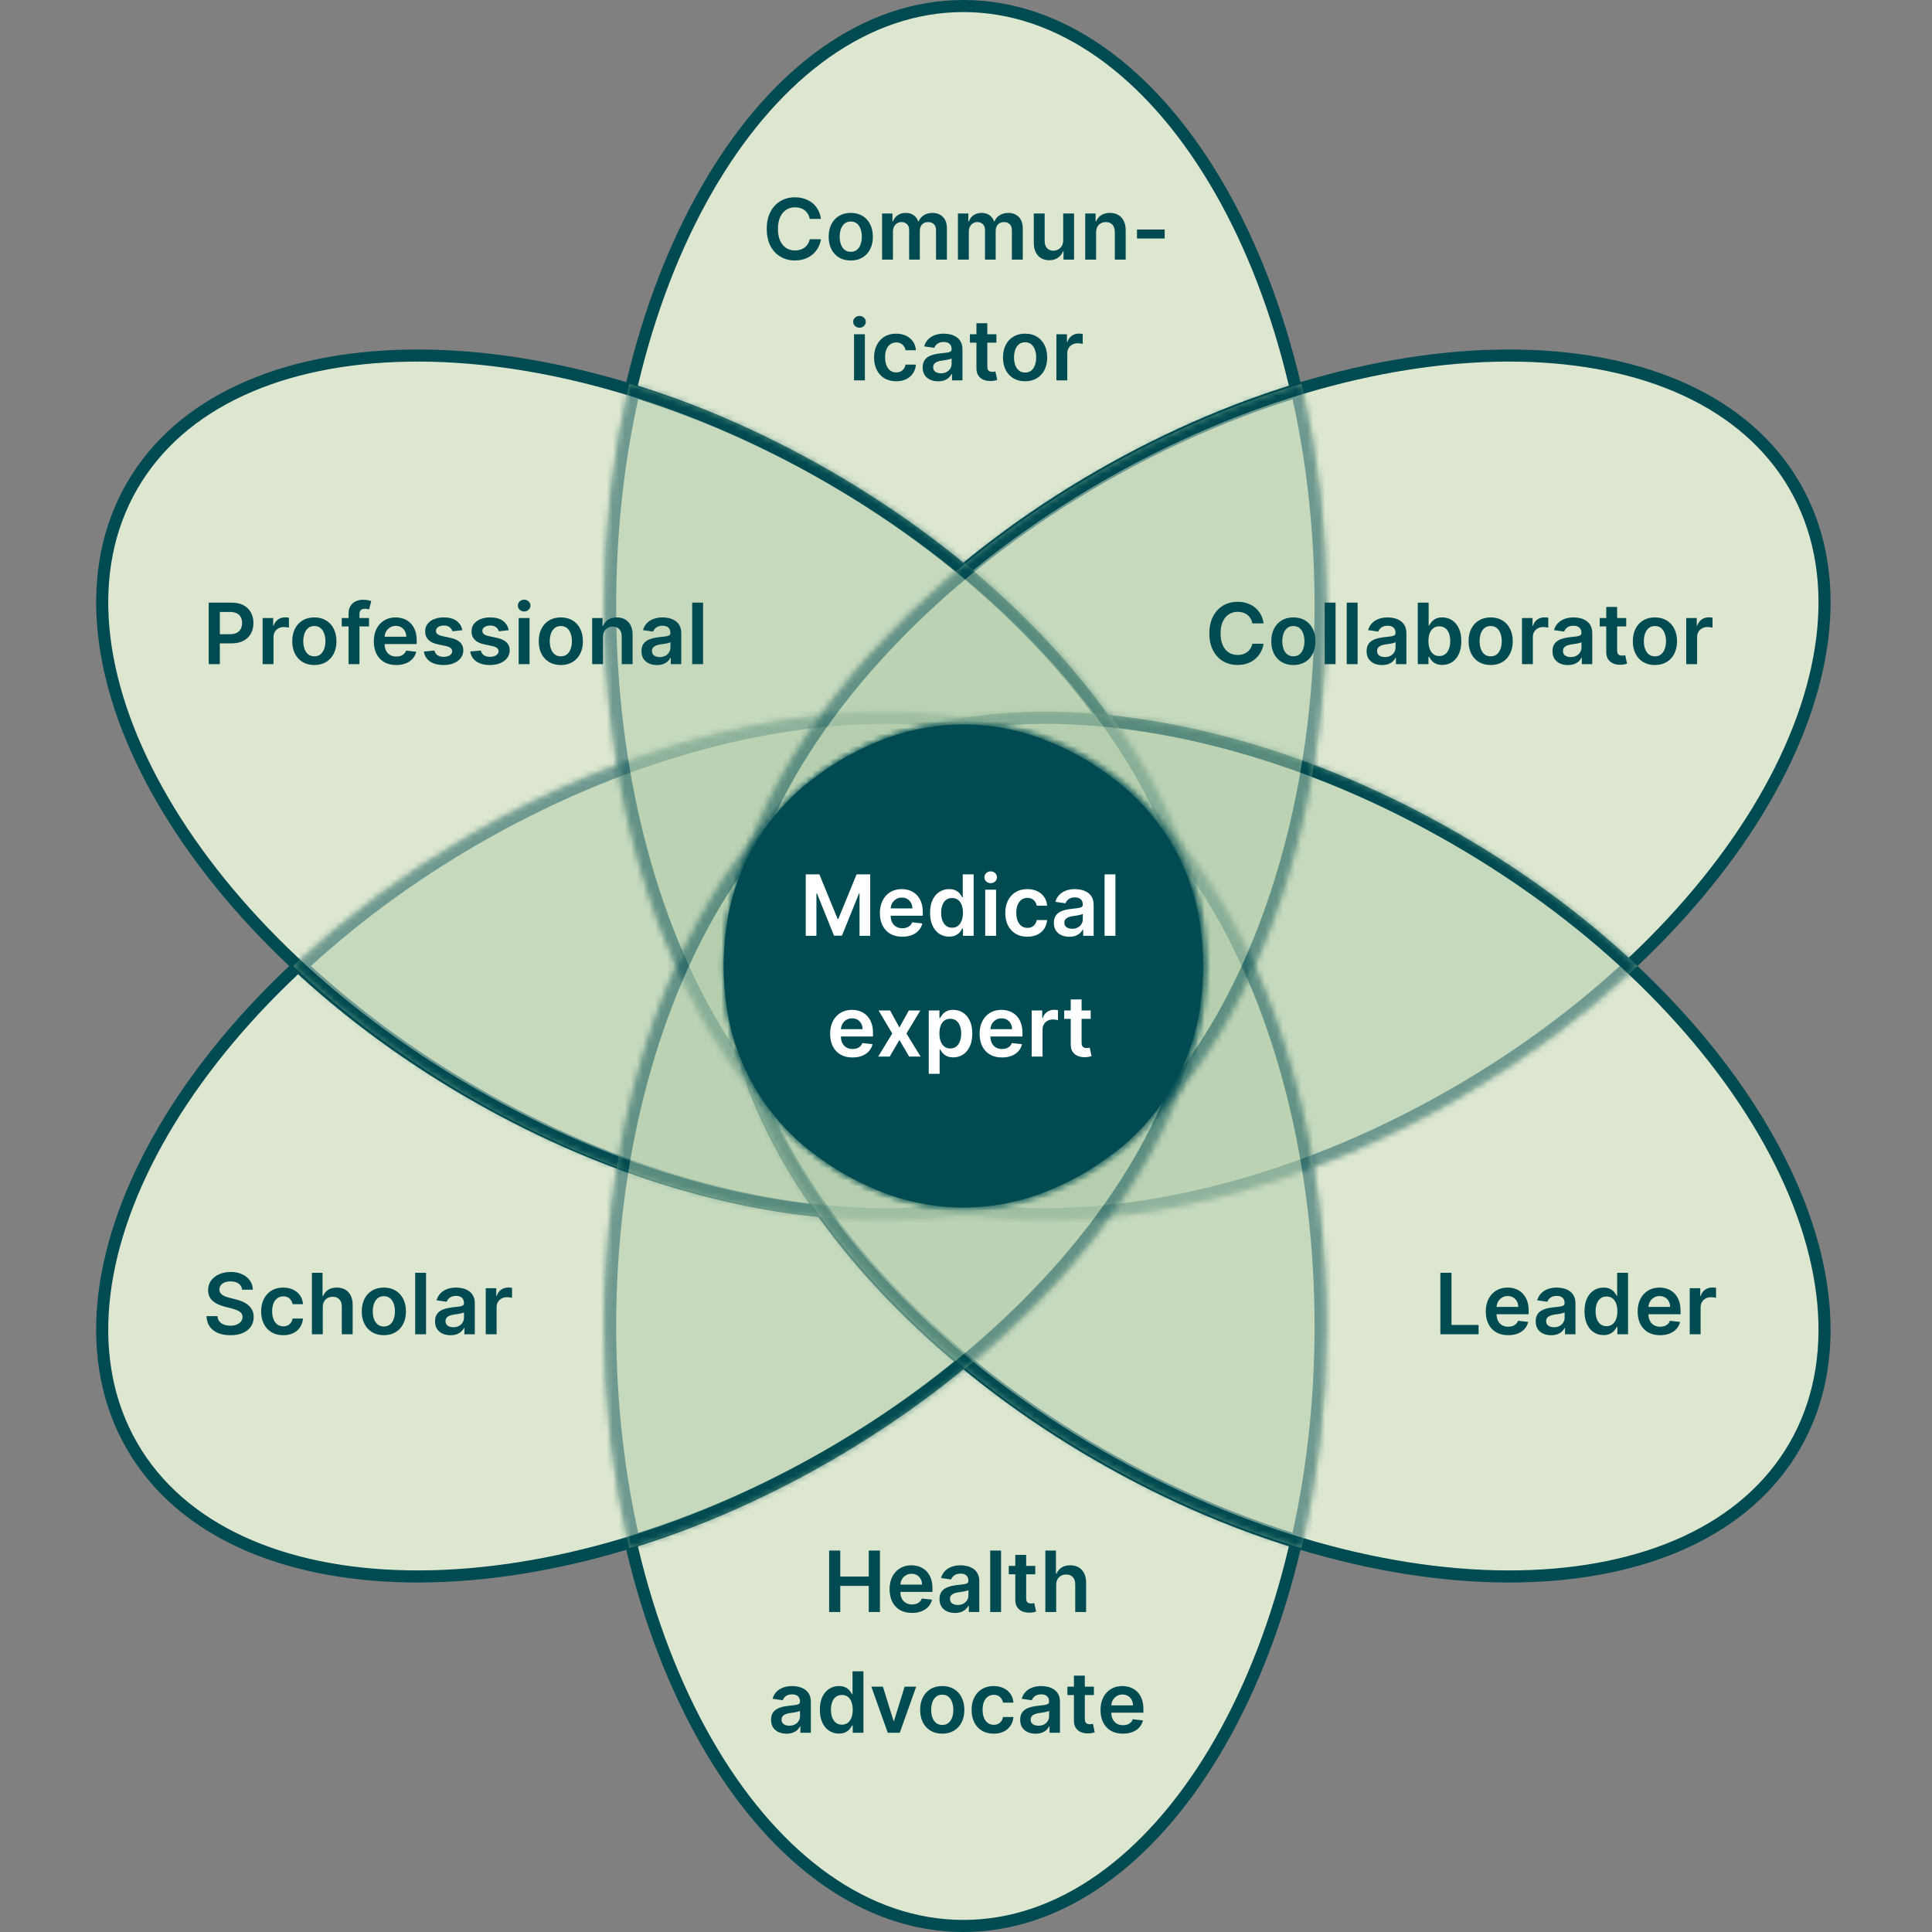
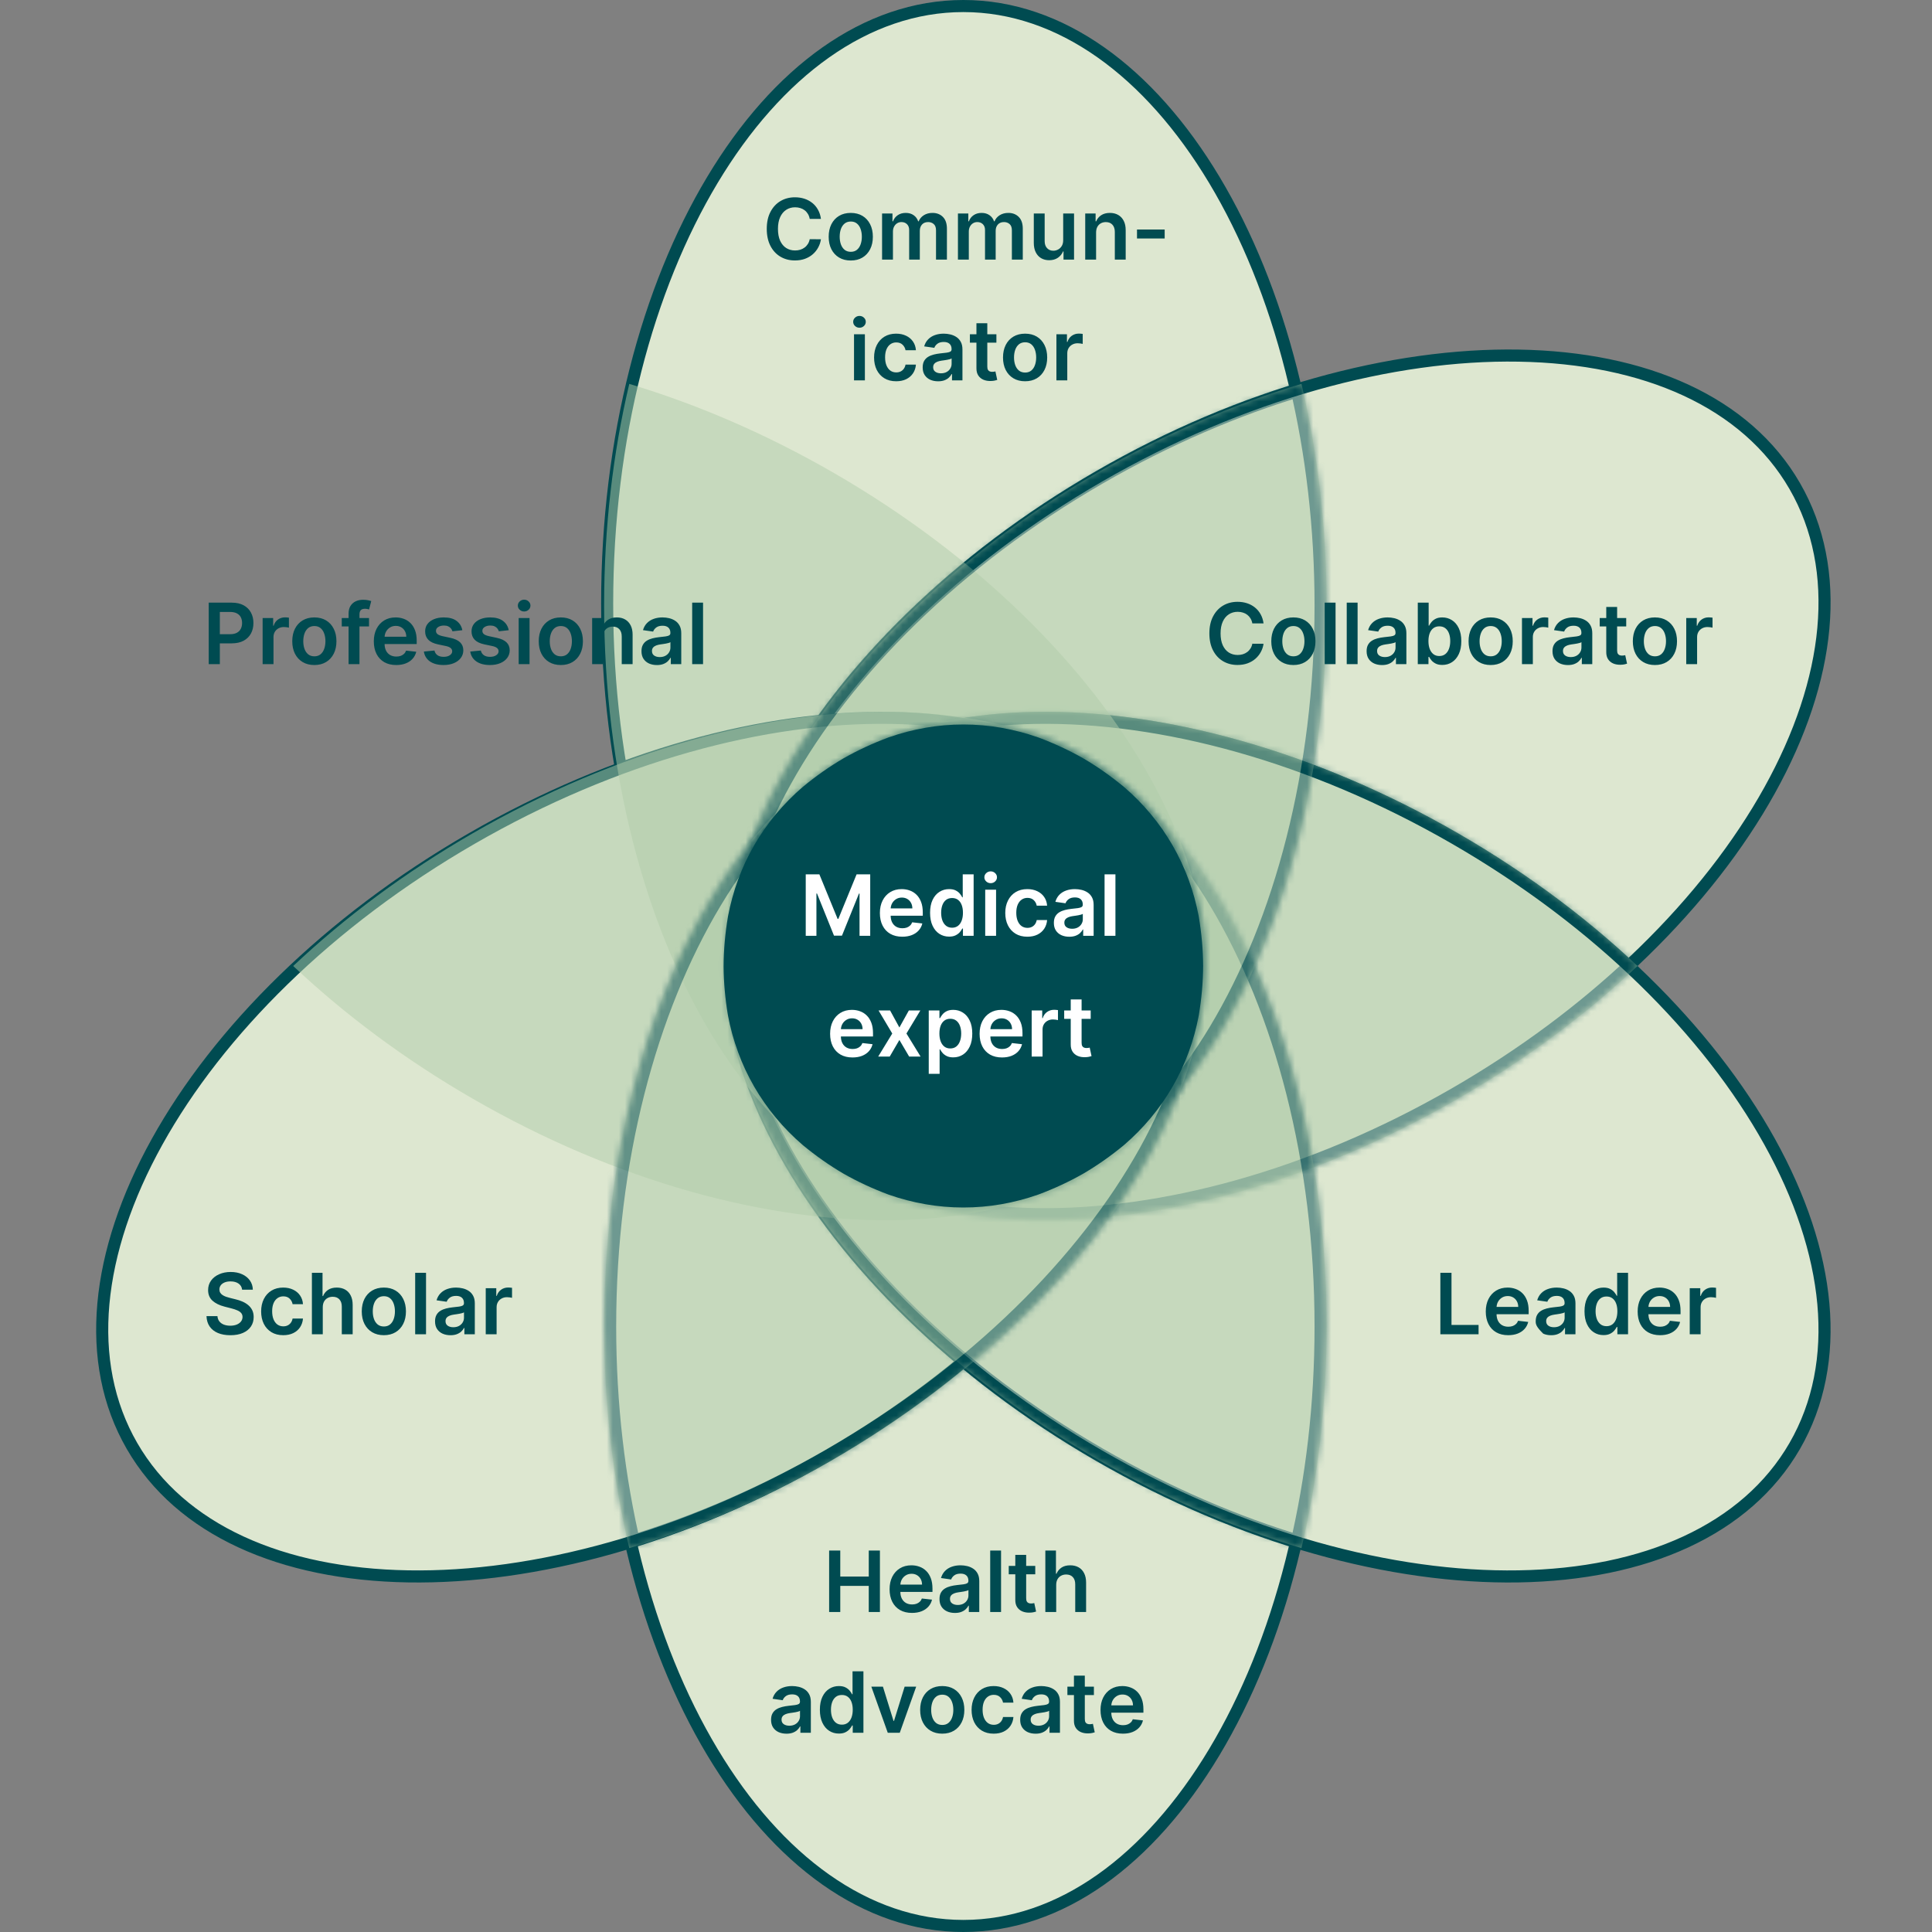
<svg xmlns="http://www.w3.org/2000/svg" width="320" height="320" viewBox="0 0 320 320" fill="none">
  <rect x="0" y="0" width="320" height="320" fill="#808080" stroke="none" />
  <g clip-path="url(#clip0_225_9937)">
    <path d="M218.564 100C218.564 127.464 211.883 152.28 201.133 170.196C190.372 188.132 175.644 199 159.564 199C143.485 199 128.757 188.132 117.996 170.196C107.246 152.28 100.564 127.464 100.564 100C100.564 72.536 107.246 47.72 117.996 29.804C128.757 11.868 143.485 1 159.564 1C175.644 1 190.372 11.868 201.133 29.804C211.883 47.72 218.564 72.536 218.564 100Z" fill="#DDE7D0" stroke="#004B51" stroke-width="2" />
    <path d="M218.564 220C218.564 247.464 211.883 272.28 201.133 290.196C190.372 308.132 175.644 319 159.564 319C143.485 319 128.757 308.132 117.996 290.196C107.246 272.28 100.564 247.464 100.564 220C100.564 192.536 107.246 167.72 117.996 149.804C128.757 131.868 143.485 121 159.564 121C175.644 121 190.372 131.868 201.133 149.804C211.883 167.72 218.564 192.536 218.564 220Z" fill="#DDE7D0" stroke="#004B51" stroke-width="2" />
    <path d="M241.026 181.095C217.242 194.827 192.41 201.449 171.519 201.097C150.605 200.746 133.829 193.425 125.79 179.5C117.75 165.575 119.798 147.386 129.95 129.098C140.091 110.83 158.242 92.636 182.026 78.904C205.811 65.172 230.643 58.55 251.534 58.902C272.448 59.254 289.223 66.575 297.263 80.5C305.303 94.425 303.255 112.613 293.103 130.901C282.961 149.169 264.811 167.363 241.026 181.095Z" fill="#DDE7D0" stroke="#004B51" stroke-width="2" />
    <path d="M137.103 241.095C113.318 254.827 88.486 261.449 67.595 261.097C46.681 260.746 29.906 253.425 21.866 239.5C13.826 225.575 15.874 207.386 26.026 189.098C36.167 170.83 54.318 152.636 78.103 138.904C101.887 125.172 126.719 118.55 147.61 118.902C168.524 119.254 185.299 126.575 193.339 140.5C201.379 154.425 199.331 172.613 189.179 190.901C179.038 209.169 160.887 227.363 137.103 241.095Z" fill="#DDE7D0" stroke="#004B51" stroke-width="2" />
-     <path d="M137.103 78.905C160.887 92.637 179.038 110.831 189.179 129.099C199.331 147.387 201.379 165.575 193.339 179.5C185.299 193.425 168.524 200.746 147.61 201.098C126.719 201.45 101.887 194.828 78.103 181.096C54.318 167.364 36.167 149.17 26.026 130.902C15.874 112.614 13.826 94.425 21.866 80.5C29.906 66.575 46.681 59.254 67.595 58.903C88.486 58.551 113.318 65.173 137.103 78.905Z" fill="#DDE7D0" stroke="#004B51" stroke-width="2" />
    <path d="M241.025 138.905C264.81 152.637 282.96 170.831 293.102 189.099C303.254 207.387 305.302 225.575 297.262 239.5C289.222 253.425 272.447 260.746 251.533 261.098C230.642 261.45 205.81 254.828 182.025 241.096C158.241 227.364 140.09 209.17 129.949 190.902C119.797 172.614 117.749 154.425 125.789 140.5C133.829 126.575 150.604 119.254 171.518 118.903C192.409 118.551 217.241 125.173 241.025 138.905Z" fill="#DDE7D0" stroke="#004B51" stroke-width="2" />
    <g opacity="0.5">
      <mask id="path-7-inside-1_225_9937" fill="white">
        <path fill-rule="evenodd" clip-rule="evenodd" d="M124.925 180C141.493 208.698 193.698 209.576 241.527 181.962C252.748 175.484 262.731 168.013 271.225 160.001C262.731 151.989 252.747 144.518 241.526 138.04C193.697 110.425 141.492 111.304 124.924 140.001C122.808 143.666 121.375 147.607 120.586 151.752C120.108 154.582 119.86 157.369 119.851 160.095C119.87 162.731 120.112 165.423 120.57 168.157C121.355 172.336 122.793 176.308 124.925 180Z" />
      </mask>
      <path fill-rule="evenodd" clip-rule="evenodd" d="M124.925 180C141.493 208.698 193.698 209.576 241.527 181.962C252.748 175.484 262.731 168.013 271.225 160.001C262.731 151.989 252.747 144.518 241.526 138.04C193.697 110.425 141.492 111.304 124.924 140.001C122.808 143.666 121.375 147.607 120.586 151.752C120.108 154.582 119.86 157.369 119.851 160.095C119.87 162.731 120.112 165.423 120.57 168.157C121.355 172.336 122.793 176.308 124.925 180Z" fill="#B0CCA9" />
      <path d="M241.527 181.962L242.527 183.694L241.527 181.962ZM124.925 180L123.193 181L124.925 180ZM271.225 160.001L272.598 161.456L274.14 160.001L272.598 158.546L271.225 160.001ZM241.526 138.04L240.526 139.772V139.772L241.526 138.04ZM124.924 140.001L126.656 141.001L124.924 140.001ZM120.586 151.752L118.621 151.378L118.617 151.398L118.614 151.419L120.586 151.752ZM119.851 160.095L117.851 160.088L117.851 160.099L117.851 160.109L119.851 160.095ZM120.57 168.157L118.597 168.487L118.6 168.507L118.604 168.526L120.57 168.157ZM240.527 180.23C216.873 193.887 192.218 200.446 171.537 200.098C150.81 199.75 134.452 192.502 126.657 179L123.193 181C131.966 196.196 149.995 203.736 171.47 204.098C192.99 204.46 218.353 197.651 242.527 183.694L240.527 180.23ZM269.853 158.546C261.475 166.448 251.617 173.827 240.527 180.23L242.527 183.694C253.878 177.14 263.987 169.577 272.598 161.456L269.853 158.546ZM240.526 139.772C251.617 146.175 261.475 153.554 269.853 161.456L272.598 158.546C263.987 150.425 253.878 142.861 242.526 136.307L240.526 139.772ZM126.656 141.001C134.451 127.5 150.809 120.252 171.536 119.903C192.217 119.555 216.872 126.115 240.526 139.772L242.526 136.307C218.352 122.35 192.99 115.542 171.469 115.904C149.994 116.265 131.965 123.805 123.192 139.001L126.656 141.001ZM122.551 152.126C123.3 148.192 124.657 144.464 126.656 141.001L123.192 139.001C120.959 142.868 119.451 147.022 118.621 151.378L122.551 152.126ZM121.851 160.101C121.859 157.492 122.097 154.815 122.558 152.085L118.614 151.419C118.119 154.349 117.86 157.245 117.851 160.088L121.851 160.101ZM122.542 167.827C122.101 165.191 121.869 162.604 121.851 160.08L117.851 160.109C117.871 162.858 118.124 165.656 118.597 168.487L122.542 167.827ZM126.657 179C124.643 175.512 123.281 171.754 122.535 167.787L118.604 168.526C119.429 172.917 120.943 177.104 123.193 181L126.657 179Z" fill="#004B51" mask="url(#path-7-inside-1_225_9937)" />
    </g>
    <g opacity="0.5">
      <mask id="path-9-inside-2_225_9937" fill="white">
-         <path fill-rule="evenodd" clip-rule="evenodd" d="M194.865 140.001C178.297 111.304 126.092 110.426 78.263 138.04C67.042 144.518 57.059 151.989 48.565 160C57.059 168.012 67.043 175.484 78.264 181.962C126.093 209.576 178.298 208.698 194.866 180.001C196.982 176.336 198.414 172.394 199.204 168.25C199.682 165.419 199.93 162.633 199.939 159.907C199.92 157.271 199.677 154.578 199.22 151.845C198.435 147.666 196.997 143.693 194.865 140.001Z" />
-       </mask>
+         </mask>
      <path fill-rule="evenodd" clip-rule="evenodd" d="M194.865 140.001C178.297 111.304 126.092 110.426 78.263 138.04C67.042 144.518 57.059 151.989 48.565 160C57.059 168.012 67.043 175.484 78.264 181.962C126.093 209.576 178.298 208.698 194.866 180.001C196.982 176.336 198.414 172.394 199.204 168.25C199.682 165.419 199.93 162.633 199.939 159.907C199.92 157.271 199.677 154.578 199.22 151.845C198.435 147.666 196.997 143.693 194.865 140.001Z" fill="#B0CCA9" />
-       <path d="M78.263 138.04L77.263 136.308L78.263 138.04ZM194.865 140.001L196.597 139.001L194.865 140.001ZM48.565 160L47.192 158.545L45.65 160L47.192 161.455L48.565 160ZM78.264 181.962L79.264 180.23L79.264 180.23L78.264 181.962ZM194.866 180.001L193.134 179.001L194.866 180.001ZM199.204 168.25L201.168 168.624L201.172 168.603L201.176 168.583L199.204 168.25ZM199.939 159.907L201.939 159.913L201.939 159.903L201.939 159.893L199.939 159.907ZM199.22 151.845L201.193 151.515L201.19 151.495L201.186 151.475L199.22 151.845ZM79.263 139.772C102.917 126.115 127.572 119.555 148.253 119.903C168.98 120.252 185.338 127.5 193.133 141.001L196.597 139.001C187.824 123.805 169.795 116.265 148.32 115.904C126.799 115.542 101.437 122.351 77.263 136.308L79.263 139.772ZM49.937 161.455C58.315 153.553 68.172 146.175 79.263 139.772L77.263 136.308C65.912 142.861 55.803 150.424 47.192 158.545L49.937 161.455ZM79.264 180.23C68.173 173.827 58.315 166.448 49.937 158.546L47.192 161.455C55.803 169.577 65.912 177.14 77.264 183.694L79.264 180.23ZM193.134 179.001C185.339 192.502 168.981 199.75 148.254 200.099C127.573 200.446 102.918 193.887 79.264 180.23L77.264 183.694C101.438 197.651 126.8 204.46 148.321 204.098C169.796 203.737 187.825 196.197 196.598 181.001L193.134 179.001ZM197.239 167.875C196.49 171.81 195.133 175.538 193.134 179.001L196.598 181.001C198.831 177.133 200.339 172.979 201.168 168.624L197.239 167.875ZM197.939 159.901C197.931 162.509 197.693 165.187 197.232 167.916L201.176 168.583C201.671 165.652 201.93 162.756 201.939 159.913L197.939 159.901ZM197.248 152.175C197.689 154.811 197.921 157.398 197.939 159.921L201.939 159.893C201.919 157.144 201.666 154.345 201.193 151.515L197.248 152.175ZM193.133 141.001C195.147 144.49 196.509 148.248 197.255 152.214L201.186 151.475C200.36 147.084 198.847 142.897 196.597 139.001L193.133 141.001Z" fill="#004B51" mask="url(#path-9-inside-2_225_9937)" />
    </g>
    <g opacity="0.5">
      <mask id="path-11-inside-3_225_9937" fill="white">
        <path fill-rule="evenodd" clip-rule="evenodd" d="M125.09 139.715C108.521 168.413 133.863 214.062 181.692 241.677C192.913 248.155 204.374 253.065 215.56 256.416C218.251 245.053 219.73 232.672 219.73 219.715C219.73 164.486 192.867 119.715 159.73 119.715C155.498 119.715 151.369 120.445 147.384 121.834C144.694 122.835 142.157 124.013 139.792 125.368C137.518 126.703 135.308 128.259 133.169 130.022C129.943 132.791 127.222 136.023 125.09 139.715Z" />
      </mask>
      <path fill-rule="evenodd" clip-rule="evenodd" d="M125.09 139.715C108.521 168.413 133.863 214.062 181.692 241.677C192.913 248.155 204.374 253.065 215.56 256.416C218.251 245.053 219.73 232.672 219.73 219.715C219.73 164.486 192.867 119.715 159.73 119.715C155.498 119.715 151.369 120.445 147.384 121.834C144.694 122.835 142.157 124.013 139.792 125.368C137.518 126.703 135.308 128.259 133.169 130.022C129.943 132.791 127.222 136.023 125.09 139.715Z" fill="#B0CCA9" />
      <path d="M181.692 241.677L180.692 243.409L181.692 241.677ZM125.09 139.715L123.358 138.715L125.09 139.715ZM215.56 256.416L214.986 258.331L217.017 258.94L217.506 256.877L215.56 256.416ZM219.73 219.715L217.73 219.715L217.73 219.715L219.73 219.715ZM159.73 119.715L159.73 121.715L159.73 119.715ZM147.384 121.834L146.726 119.945L146.706 119.952L146.687 119.959L147.384 121.834ZM139.792 125.368L138.797 123.633L138.788 123.638L138.779 123.643L139.792 125.368ZM133.169 130.022L131.897 128.478L131.882 128.491L131.866 128.504L133.169 130.022ZM182.692 239.945C159.038 226.287 141.03 208.215 130.991 190.131C120.929 172.007 119.027 154.216 126.822 140.715L123.358 138.715C114.584 153.911 117.069 173.295 127.493 192.073C137.94 210.892 156.518 229.451 180.692 243.409L182.692 239.945ZM216.134 254.5C205.101 251.195 193.783 246.347 182.692 239.945L180.692 243.409C192.043 249.962 203.647 254.935 214.986 258.331L216.134 254.5ZM217.73 219.715C217.73 232.521 216.268 244.747 213.614 255.955L217.506 256.877C220.234 245.358 221.73 232.822 221.73 219.715L217.73 219.715ZM159.73 121.715C175.32 121.715 189.776 132.257 200.441 150.033C211.083 167.769 217.73 192.401 217.73 219.715L221.73 219.715C221.73 191.8 214.945 166.432 203.871 147.975C192.821 129.558 177.277 117.715 159.73 117.715L159.73 121.715ZM148.043 123.722C151.824 122.404 155.732 121.715 159.73 121.715V117.715C155.264 117.715 150.913 118.486 146.726 119.945L148.043 123.722ZM140.786 127.103C143.05 125.806 145.487 124.674 148.082 123.708L146.687 119.959C143.901 120.996 141.264 122.219 138.797 123.633L140.786 127.103ZM134.441 131.565C136.504 129.865 138.628 128.371 140.804 127.093L138.779 123.643C136.409 125.035 134.112 126.653 131.897 128.478L134.441 131.565ZM126.822 140.715C128.836 137.227 131.41 134.168 134.472 131.539L131.866 128.504C128.476 131.415 125.607 134.819 123.358 138.715L126.822 140.715Z" fill="#004B51" mask="url(#path-11-inside-3_225_9937)" />
    </g>
    <g opacity="0.5">
      <mask id="path-13-inside-4_225_9937" fill="white">
-         <path fill-rule="evenodd" clip-rule="evenodd" d="M194.701 180.287C211.269 151.589 185.928 105.939 138.098 78.325C126.878 71.847 115.416 66.937 104.231 63.586C101.54 74.949 100.061 87.33 100.061 100.287C100.061 155.515 126.924 200.287 160.061 200.287C164.293 200.287 168.422 199.557 172.407 198.168C175.096 197.167 177.634 195.989 179.999 194.633C182.272 193.299 184.483 191.742 186.622 189.98C189.848 187.21 192.569 183.979 194.701 180.287Z" />
-       </mask>
+         </mask>
      <path fill-rule="evenodd" clip-rule="evenodd" d="M194.701 180.287C211.269 151.589 185.928 105.939 138.098 78.325C126.878 71.847 115.416 66.937 104.231 63.586C101.54 74.949 100.061 87.33 100.061 100.287C100.061 155.515 126.924 200.287 160.061 200.287C164.293 200.287 168.422 199.557 172.407 198.168C175.096 197.167 177.634 195.989 179.999 194.633C182.272 193.299 184.483 191.742 186.622 189.98C189.848 187.21 192.569 183.979 194.701 180.287Z" fill="#B0CCA9" />
      <path d="M138.098 78.325L139.098 76.593L138.098 78.325ZM194.701 180.287L196.433 181.287L194.701 180.287ZM104.231 63.586L104.805 61.67L102.773 61.062L102.285 63.125L104.231 63.586ZM100.061 100.287L102.061 100.287L102.061 100.287L100.061 100.287ZM160.061 200.287L160.061 198.287L160.061 200.287ZM172.407 198.168L173.065 200.057L173.084 200.05L173.104 200.042L172.407 198.168ZM179.999 194.633L180.993 196.369L181.002 196.363L181.011 196.358L179.999 194.633ZM186.622 189.98L187.894 191.523L187.909 191.511L187.925 191.497L186.622 189.98ZM137.098 80.057C160.753 93.714 178.761 111.786 188.8 129.87C198.862 147.995 200.764 165.785 192.969 179.287L196.433 181.287C205.206 166.09 202.722 146.707 192.297 127.929C181.85 109.11 163.273 90.55 139.098 76.593L137.098 80.057ZM103.657 65.502C114.689 68.807 126.008 73.654 137.098 80.057L139.098 76.593C127.747 70.04 116.143 65.067 104.805 61.67L103.657 65.502ZM102.061 100.287C102.061 87.481 103.523 75.254 106.177 64.047L102.285 63.125C99.557 74.643 98.061 87.18 98.061 100.287L102.061 100.287ZM160.061 198.287C144.471 198.287 130.015 187.745 119.35 169.969C108.708 152.233 102.061 127.601 102.061 100.287L98.061 100.287C98.061 128.201 104.846 153.57 115.92 172.027C126.97 190.444 142.514 202.287 160.061 202.287L160.061 198.287ZM171.748 196.279C167.966 197.598 164.059 198.287 160.061 198.287L160.061 202.287C164.526 202.287 168.878 201.516 173.065 200.057L171.748 196.279ZM179.004 192.898C176.741 194.195 174.304 195.328 171.709 196.294L173.104 200.042C175.889 199.006 178.527 197.782 180.993 196.369L179.004 192.898ZM185.35 188.437C183.287 190.136 181.163 191.631 178.986 192.909L181.011 196.358C183.382 194.967 185.679 193.348 187.894 191.523L185.35 188.437ZM192.969 179.287C190.955 182.775 188.381 185.833 185.319 188.462L187.925 191.497C191.314 188.587 194.184 185.182 196.433 181.287L192.969 179.287Z" fill="#004B51" mask="url(#path-13-inside-4_225_9937)" />
    </g>
    <g opacity="0.5">
      <mask id="path-15-inside-5_225_9937" fill="white">
        <path fill-rule="evenodd" clip-rule="evenodd" d="M159.731 200.286C192.868 200.286 219.731 155.514 219.731 100.286C219.731 87.329 218.252 74.948 215.561 63.586C204.375 66.937 192.913 71.847 181.692 78.325C133.863 105.94 108.521 151.589 125.09 180.287C127.206 183.952 129.903 187.163 133.098 189.919C135.31 191.748 137.599 193.356 139.955 194.727C142.247 196.028 144.701 197.165 147.296 198.135C151.308 199.545 155.467 200.286 159.731 200.286Z" />
      </mask>
      <path fill-rule="evenodd" clip-rule="evenodd" d="M159.731 200.286C192.868 200.286 219.731 155.514 219.731 100.286C219.731 87.329 218.252 74.948 215.561 63.586C204.375 66.937 192.913 71.847 181.692 78.325C133.863 105.94 108.521 151.589 125.09 180.287C127.206 183.952 129.903 187.163 133.098 189.919C135.31 191.748 137.599 193.356 139.955 194.727C142.247 196.028 144.701 197.165 147.296 198.135C151.308 199.545 155.467 200.286 159.731 200.286Z" fill="#B0CCA9" />
      <path d="M219.731 100.286L221.731 100.286L219.731 100.286ZM159.731 200.286L159.731 202.286L159.731 200.286ZM215.561 63.586L217.507 63.125L217.019 61.062L214.987 61.67L215.561 63.586ZM181.692 78.325L182.692 80.057L182.692 80.057L181.692 78.325ZM125.09 180.287L126.822 179.287L125.09 180.287ZM133.098 189.919L131.791 191.433L131.807 191.447L131.823 191.46L133.098 189.919ZM139.955 194.727L138.949 196.455L138.958 196.461L138.967 196.466L139.955 194.727ZM147.296 198.135L146.596 200.009L146.615 200.016L146.634 200.022L147.296 198.135ZM217.731 100.286C217.731 127.6 211.084 152.231 200.442 169.967C189.776 187.743 175.321 198.286 159.731 198.286L159.731 202.286C177.278 202.286 192.822 190.442 203.872 172.025C214.946 153.569 221.731 128.2 221.731 100.286L217.731 100.286ZM213.615 64.047C216.269 75.254 217.731 87.48 217.731 100.286L221.731 100.286C221.731 87.179 220.235 74.643 217.507 63.125L213.615 64.047ZM182.692 80.057C193.783 73.654 205.102 68.807 216.135 65.502L214.987 61.67C203.648 65.067 192.044 70.04 180.692 76.593L182.692 80.057ZM126.822 179.287C119.027 165.785 120.929 147.995 130.991 129.871C141.03 111.786 159.038 93.714 182.692 80.057L180.692 76.593C156.518 90.55 137.94 109.11 127.493 127.929C117.069 146.707 114.584 166.091 123.358 181.287L126.822 179.287ZM134.404 188.404C131.372 185.788 128.821 182.749 126.822 179.287L123.358 181.287C125.59 185.154 128.434 188.537 131.791 191.433L134.404 188.404ZM140.96 192.998C138.705 191.686 136.506 190.142 134.372 188.378L131.823 191.46C134.113 193.354 136.492 195.026 138.949 196.455L140.96 192.998ZM147.997 196.262C145.493 195.326 143.137 194.233 140.942 192.987L138.967 196.466C141.358 197.823 143.908 199.003 146.596 200.009L147.997 196.262ZM159.731 198.286C155.703 198.286 151.767 197.586 147.959 196.248L146.634 200.022C150.849 201.503 155.232 202.286 159.731 202.286L159.731 198.286Z" fill="#004B51" mask="url(#path-15-inside-5_225_9937)" />
    </g>
    <g opacity="0.5">
      <mask id="path-17-inside-6_225_9937" fill="white">
        <path fill-rule="evenodd" clip-rule="evenodd" d="M160.06 119.716C126.923 119.716 100.06 164.488 100.06 219.716C100.06 232.672 101.539 245.053 104.23 256.416C115.416 253.065 126.877 248.155 138.098 241.676C185.928 214.062 211.27 168.412 194.701 139.715C192.585 136.05 189.888 132.839 186.693 130.083C184.481 128.254 182.192 126.645 179.836 125.275C177.543 123.973 175.09 122.837 172.494 121.866C168.483 120.457 164.323 119.716 160.06 119.716Z" />
      </mask>
      <path fill-rule="evenodd" clip-rule="evenodd" d="M160.06 119.716C126.923 119.716 100.06 164.488 100.06 219.716C100.06 232.672 101.539 245.053 104.23 256.416C115.416 253.065 126.877 248.155 138.098 241.676C185.928 214.062 211.27 168.412 194.701 139.715C192.585 136.05 189.888 132.839 186.693 130.083C184.481 128.254 182.192 126.645 179.836 125.275C177.543 123.973 175.09 122.837 172.494 121.866C168.483 120.457 164.323 119.716 160.06 119.716Z" fill="#B0CCA9" />
      <path d="M100.06 219.716L98.06 219.716L100.06 219.716ZM160.06 119.716L160.06 117.716L160.06 119.716ZM104.23 256.416L102.283 256.877L102.772 258.94L104.803 258.332L104.23 256.416ZM138.098 241.676L137.098 239.944L137.098 239.944L138.098 241.676ZM194.701 139.715L192.969 140.715L194.701 139.715ZM186.693 130.083L187.999 128.568L187.984 128.555L187.968 128.542L186.693 130.083ZM179.836 125.275L180.841 123.546L180.832 123.541L180.823 123.536L179.836 125.275ZM172.494 121.866L173.195 119.993L173.176 119.986L173.157 119.979L172.494 121.866ZM102.06 219.716C102.06 192.402 108.707 167.771 119.349 150.034C130.014 132.258 144.47 121.716 160.06 121.716L160.06 117.716C142.513 117.716 126.969 129.56 115.919 147.976C104.845 166.433 98.06 191.802 98.06 219.716L102.06 219.716ZM106.176 255.955C103.522 244.748 102.06 232.522 102.06 219.716L98.06 219.716C98.06 232.823 99.556 245.359 102.283 256.877L106.176 255.955ZM137.098 239.944C126.008 246.347 114.689 251.195 103.656 254.5L104.803 258.332C116.143 254.935 127.747 249.962 139.098 243.408L137.098 239.944ZM192.969 140.715C200.764 154.216 198.862 172.006 188.8 190.131C178.761 208.215 160.753 226.287 137.098 239.944L139.098 243.408C163.273 229.451 181.851 210.891 192.297 192.073C202.722 173.294 205.207 153.911 196.433 138.715L192.969 140.715ZM185.387 131.597C188.419 134.213 190.97 137.252 192.969 140.715L196.433 138.715C194.2 134.848 191.357 131.465 187.999 128.568L185.387 131.597ZM178.83 127.004C181.085 128.315 183.285 129.86 185.419 131.624L187.968 128.542C185.677 126.648 183.299 124.975 180.841 123.546L178.83 127.004ZM171.794 123.739C174.297 124.676 176.654 125.768 178.848 127.014L180.823 123.536C178.433 122.178 175.883 120.998 173.195 119.993L171.794 123.739ZM160.06 121.716C164.088 121.716 168.024 122.416 171.832 123.753L173.157 119.979C168.942 118.499 164.559 117.716 160.06 117.716L160.06 121.716Z" fill="#004B51" mask="url(#path-17-inside-6_225_9937)" />
    </g>
    <mask id="path-19-inside-7_225_9937" fill="white">
      <path fill-rule="evenodd" clip-rule="evenodd" d="M147.192 122.129C151.185 120.734 155.323 120 159.565 120C163.814 120 167.96 120.736 171.959 122.136C174.596 123.12 177.086 124.274 179.41 125.599C181.731 126.955 183.988 128.542 186.169 130.343C189.376 133.104 192.083 136.324 194.205 140C196.327 143.675 197.762 147.627 198.55 151.785C199.019 154.57 199.265 157.314 199.279 159.998C199.265 162.684 199.019 165.43 198.549 168.217C197.761 172.374 196.327 176.326 194.205 180C192.083 183.676 189.377 186.895 186.169 189.657C183.988 191.458 181.731 193.045 179.409 194.401C177.085 195.726 174.596 196.88 171.959 197.864C167.96 199.264 163.814 200 159.565 200C155.328 200 151.193 199.268 147.204 197.876C144.534 196.881 142.014 195.712 139.664 194.368C137.37 193.024 135.14 191.455 132.983 189.675C129.766 186.91 127.051 183.684 124.924 180C122.794 176.31 121.357 172.341 120.571 168.166C120.112 165.422 119.869 162.72 119.851 160.074C119.86 157.358 120.108 154.581 120.584 151.761C121.373 147.612 122.806 143.668 124.923 140C127.047 136.323 129.755 133.103 132.964 130.34C135.137 128.546 137.384 126.965 139.696 125.613C142.033 124.279 144.538 123.118 147.192 122.129Z" />
    </mask>
    <path fill-rule="evenodd" clip-rule="evenodd" d="M147.192 122.129C151.185 120.734 155.323 120 159.565 120C163.814 120 167.96 120.736 171.959 122.136C174.596 123.12 177.086 124.274 179.41 125.599C181.731 126.955 183.988 128.542 186.169 130.343C189.376 133.104 192.083 136.324 194.205 140C196.327 143.675 197.762 147.627 198.55 151.785C199.019 154.57 199.265 157.314 199.279 159.998C199.265 162.684 199.019 165.43 198.549 168.217C197.761 172.374 196.327 176.326 194.205 180C192.083 183.676 189.377 186.895 186.169 189.657C183.988 191.458 181.731 193.045 179.409 194.401C177.085 195.726 174.596 196.88 171.959 197.864C167.96 199.264 163.814 200 159.565 200C155.328 200 151.193 199.268 147.204 197.876C144.534 196.881 142.014 195.712 139.664 194.368C137.37 193.024 135.14 191.455 132.983 189.675C129.766 186.91 127.051 183.684 124.924 180C122.794 176.31 121.357 172.341 120.571 168.166C120.112 165.422 119.869 162.72 119.851 160.074C119.86 157.358 120.108 154.581 120.584 151.761C121.373 147.612 122.806 143.668 124.923 140C127.047 136.323 129.755 133.103 132.964 130.34C135.137 128.546 137.384 126.965 139.696 125.613C142.033 124.279 144.538 123.118 147.192 122.129Z" fill="#004B51" />
-     <path d="M147.192 122.129L146.862 121.185L146.852 121.188L146.842 121.192L147.192 122.129ZM171.959 122.136L172.309 121.199L172.299 121.196L172.289 121.192L171.959 122.136ZM179.41 125.599L179.914 124.736L179.905 124.731L179.41 125.599ZM186.169 130.343L186.821 129.585L186.814 129.578L186.806 129.572L186.169 130.343ZM194.205 140L195.072 139.5L194.205 140ZM198.55 151.785L199.536 151.619L199.534 151.609L199.532 151.599L198.55 151.785ZM199.279 159.998L200.279 160.004L200.279 159.993L199.279 159.998ZM198.549 168.217L199.532 168.403L199.534 168.393L199.535 168.383L198.549 168.217ZM194.205 180L195.072 180.5L194.205 180ZM186.169 189.657L186.806 190.428L186.814 190.421L186.822 190.414L186.169 189.657ZM179.409 194.401L179.905 195.27L179.913 195.265L179.409 194.401ZM171.959 197.864L172.29 198.808L172.299 198.804L172.309 198.801L171.959 197.864ZM147.204 197.876L146.855 198.813L146.865 198.816L146.875 198.82L147.204 197.876ZM139.664 194.368L139.158 195.231L139.167 195.236L139.664 194.368ZM132.983 189.675L132.331 190.434L132.339 190.44L132.347 190.447L132.983 189.675ZM124.924 180L124.058 180.5L124.924 180ZM120.571 168.166L119.585 168.331L119.586 168.341L119.588 168.351L120.571 168.166ZM119.851 160.074L118.851 160.071L118.851 160.081L119.851 160.074ZM120.584 151.761L119.602 151.574L119.6 151.584L119.598 151.594L120.584 151.761ZM124.923 140L125.789 140.5L124.923 140ZM132.964 130.34L132.327 129.569L132.319 129.576L132.311 129.582L132.964 130.34ZM139.696 125.613L139.2 124.745L139.191 124.75L139.696 125.613ZM147.522 123.073C151.413 121.713 155.44 121 159.565 121V119C155.206 119 150.956 119.754 146.862 121.185L147.522 123.073ZM159.565 121C163.697 121 167.731 121.716 171.629 123.08L172.289 121.192C168.189 119.757 163.931 119 159.565 119V121ZM171.609 123.073C174.199 124.039 176.64 125.172 178.915 126.468L179.905 124.731C177.531 123.377 174.992 122.2 172.309 121.199L171.609 123.073ZM178.906 126.463C181.177 127.789 183.39 129.345 185.532 131.114L186.806 129.572C184.586 127.739 182.285 126.12 179.914 124.736L178.906 126.463ZM185.517 131.101C188.642 133.792 191.276 136.925 193.339 140.5L195.072 139.5C192.891 135.722 190.11 132.417 186.821 129.585L185.517 131.101ZM193.339 140.5C195.403 144.073 196.799 147.919 197.567 151.971L199.532 151.599C198.724 147.336 197.252 143.276 195.072 139.5L193.339 140.5ZM197.563 151.951C198.024 154.687 198.265 157.377 198.279 160.004L200.279 159.993C200.264 157.251 200.013 154.454 199.536 151.619L197.563 151.951ZM198.279 159.993C198.265 162.622 198.024 165.313 197.563 168.051L199.535 168.383C200.013 165.546 200.265 162.747 200.279 160.004L198.279 159.993ZM197.567 168.03C196.799 172.082 195.402 175.927 193.339 179.5L195.072 180.5C197.252 176.725 198.724 172.665 199.532 168.403L197.567 168.03ZM193.339 179.5C191.276 183.075 188.643 186.208 185.517 188.899L186.822 190.414C190.111 187.583 192.891 184.277 195.072 180.5L193.339 179.5ZM185.533 188.886C183.39 190.655 181.177 192.211 178.905 193.537L179.913 195.265C182.285 193.88 184.586 192.261 186.806 190.428L185.533 188.886ZM178.914 193.532C176.64 194.829 174.199 195.961 171.61 196.927L172.309 198.801C174.992 197.8 177.531 196.623 179.904 195.27L178.914 193.532ZM171.629 196.92C167.731 198.284 163.697 199 159.565 199V201C163.931 201 168.189 200.243 172.29 198.808L171.629 196.92ZM159.565 199C155.445 199 151.421 198.288 147.534 196.932L146.875 198.82C150.965 200.248 155.211 201 159.565 201V199ZM147.553 196.939C144.93 195.962 142.46 194.815 140.16 193.5L139.167 195.236C141.568 196.609 144.137 197.801 146.855 198.813L147.553 196.939ZM140.169 193.505C137.924 192.19 135.738 190.652 133.619 188.904L132.347 190.447C134.542 192.258 136.815 193.858 139.158 195.231L140.169 193.505ZM133.635 188.917C130.499 186.222 127.859 183.082 125.79 179.5L124.058 180.5C126.244 184.286 129.032 187.598 132.331 190.434L133.635 188.917ZM125.79 179.5C123.719 175.912 122.32 172.05 121.554 167.981L119.588 168.351C120.394 172.632 121.869 176.709 124.058 180.5L125.79 179.5ZM121.557 168.001C121.106 165.306 120.868 162.657 120.851 160.068L118.851 160.081C118.869 162.783 119.117 165.539 119.585 168.331L121.557 168.001ZM120.851 160.078C120.86 157.42 121.103 154.697 121.57 151.927L119.598 151.594C119.114 154.465 118.861 157.296 118.851 160.071L120.851 160.078ZM121.566 151.948C122.335 147.905 123.73 144.067 125.789 140.5L124.057 139.5C121.881 143.269 120.411 147.32 119.602 151.574L121.566 151.948ZM125.789 140.5C127.854 136.925 130.489 133.79 133.616 131.098L132.311 129.582C129.021 132.415 126.239 135.722 124.057 139.5L125.789 140.5ZM133.601 131.111C135.735 129.349 137.938 127.8 140.201 126.477L139.191 124.75C136.83 126.131 134.538 127.743 132.327 129.569L133.601 131.111ZM140.191 126.482C142.479 125.176 144.934 124.037 147.541 123.066L146.842 121.192C144.142 122.198 141.587 123.382 139.2 124.745L140.191 126.482Z" fill="#004B51" mask="url(#path-19-inside-7_225_9937)" />
    <path d="M133.456 144.818H135.714L138.736 152.196H138.856L141.878 144.818H144.135V155H142.366V148.005H142.271L139.457 154.97H138.135L135.321 147.99H135.226V155H133.456V144.818ZM149.445 155.149C148.679 155.149 148.018 154.99 147.461 154.672C146.908 154.35 146.482 153.896 146.184 153.31C145.885 152.72 145.736 152.025 145.736 151.227C145.736 150.441 145.885 149.752 146.184 149.158C146.485 148.562 146.906 148.098 147.446 147.766C147.987 147.432 148.621 147.264 149.351 147.264C149.821 147.264 150.265 147.34 150.683 147.493C151.104 147.642 151.475 147.874 151.797 148.189C152.121 148.504 152.377 148.905 152.562 149.392C152.748 149.876 152.841 150.453 152.841 151.122V151.674H146.581V150.461H151.116C151.112 150.116 151.038 149.81 150.892 149.541C150.746 149.269 150.542 149.056 150.28 148.9C150.022 148.744 149.72 148.666 149.375 148.666C149.008 148.666 148.684 148.756 148.406 148.935C148.128 149.11 147.91 149.342 147.755 149.631C147.602 149.916 147.524 150.229 147.521 150.57V151.629C147.521 152.073 147.602 152.455 147.765 152.773C147.927 153.088 148.154 153.33 148.446 153.499C148.737 153.664 149.079 153.747 149.47 153.747C149.732 153.747 149.969 153.711 150.181 153.638C150.393 153.562 150.577 153.451 150.733 153.305C150.888 153.159 151.006 152.978 151.086 152.763L152.766 152.952C152.66 153.396 152.458 153.784 152.16 154.115C151.865 154.443 151.487 154.698 151.026 154.881C150.565 155.06 150.038 155.149 149.445 155.149ZM157.197 155.134C156.597 155.134 156.06 154.98 155.586 154.672C155.112 154.364 154.738 153.916 154.463 153.33C154.188 152.743 154.05 152.03 154.05 151.192C154.05 150.343 154.189 149.627 154.468 149.044C154.749 148.457 155.129 148.015 155.606 147.717C156.083 147.415 156.615 147.264 157.202 147.264C157.649 147.264 158.017 147.34 158.306 147.493C158.594 147.642 158.823 147.823 158.992 148.035C159.161 148.244 159.292 148.441 159.384 148.626H159.459V144.818H161.264V155H159.494V153.797H159.384C159.292 153.982 159.157 154.18 158.982 154.388C158.806 154.594 158.574 154.77 158.286 154.915C157.997 155.061 157.634 155.134 157.197 155.134ZM157.699 153.658C158.08 153.658 158.405 153.555 158.674 153.349C158.942 153.141 159.146 152.851 159.285 152.479C159.424 152.108 159.494 151.676 159.494 151.182C159.494 150.688 159.424 150.259 159.285 149.894C159.149 149.53 158.947 149.246 158.679 149.044C158.413 148.842 158.087 148.741 157.699 148.741C157.298 148.741 156.963 148.845 156.695 149.054C156.426 149.263 156.224 149.551 156.088 149.919C155.952 150.287 155.884 150.708 155.884 151.182C155.884 151.659 155.952 152.085 156.088 152.46C156.228 152.831 156.431 153.124 156.7 153.339C156.972 153.552 157.305 153.658 157.699 153.658ZM163.182 155V147.364H164.981V155H163.182ZM164.086 146.28C163.801 146.28 163.556 146.185 163.351 145.996C163.145 145.804 163.042 145.574 163.042 145.305C163.042 145.034 163.145 144.803 163.351 144.614C163.556 144.422 163.801 144.326 164.086 144.326C164.375 144.326 164.62 144.422 164.822 144.614C165.028 144.803 165.13 145.034 165.13 145.305C165.13 145.574 165.028 145.804 164.822 145.996C164.62 146.185 164.375 146.28 164.086 146.28ZM170.163 155.149C169.401 155.149 168.746 154.982 168.199 154.647C167.656 154.312 167.236 153.85 166.941 153.26C166.65 152.667 166.504 151.984 166.504 151.212C166.504 150.436 166.653 149.752 166.951 149.158C167.25 148.562 167.67 148.098 168.214 147.766C168.761 147.432 169.407 147.264 170.153 147.264C170.773 147.264 171.321 147.379 171.799 147.607C172.279 147.833 172.662 148.152 172.947 148.567C173.232 148.978 173.394 149.458 173.434 150.009H171.714C171.644 149.641 171.479 149.334 171.217 149.089C170.958 148.84 170.612 148.716 170.178 148.716C169.81 148.716 169.487 148.815 169.208 149.014C168.93 149.21 168.713 149.491 168.557 149.859C168.405 150.227 168.328 150.668 168.328 151.182C168.328 151.702 168.405 152.15 168.557 152.524C168.71 152.895 168.923 153.182 169.198 153.384C169.477 153.583 169.803 153.683 170.178 153.683C170.443 153.683 170.68 153.633 170.889 153.533C171.101 153.431 171.278 153.283 171.421 153.091C171.563 152.899 171.661 152.665 171.714 152.39H173.434C173.391 152.93 173.232 153.409 172.957 153.827C172.682 154.241 172.307 154.566 171.833 154.801C171.359 155.033 170.803 155.149 170.163 155.149ZM177.109 155.154C176.626 155.154 176.19 155.068 175.802 154.896C175.417 154.72 175.113 154.461 174.887 154.12C174.665 153.779 174.554 153.358 174.554 152.857C174.554 152.426 174.634 152.07 174.793 151.788C174.952 151.507 175.169 151.281 175.444 151.112C175.719 150.943 176.029 150.816 176.374 150.729C176.722 150.64 177.081 150.575 177.453 150.536C177.9 150.489 178.263 150.448 178.541 150.411C178.82 150.371 179.022 150.312 179.148 150.232C179.277 150.149 179.342 150.022 179.342 149.849V149.82C179.342 149.445 179.231 149.155 179.009 148.95C178.787 148.744 178.467 148.641 178.049 148.641C177.608 148.641 177.259 148.737 177 148.93C176.745 149.122 176.573 149.349 176.483 149.611L174.803 149.372C174.935 148.908 175.154 148.52 175.459 148.209C175.764 147.894 176.137 147.659 176.578 147.503C177.018 147.344 177.506 147.264 178.039 147.264C178.407 147.264 178.773 147.307 179.138 147.393C179.502 147.48 179.836 147.622 180.137 147.821C180.439 148.017 180.681 148.283 180.863 148.621C181.049 148.96 181.141 149.382 181.141 149.889V155H179.411V153.951H179.352C179.242 154.163 179.088 154.362 178.889 154.548C178.694 154.73 178.447 154.877 178.149 154.99C177.854 155.099 177.507 155.154 177.109 155.154ZM177.577 153.832C177.938 153.832 178.251 153.76 178.516 153.618C178.782 153.472 178.985 153.28 179.128 153.041C179.274 152.803 179.347 152.542 179.347 152.261V151.361C179.29 151.407 179.194 151.45 179.058 151.49C178.926 151.53 178.777 151.565 178.611 151.594C178.445 151.624 178.281 151.651 178.119 151.674C177.956 151.697 177.815 151.717 177.696 151.734C177.428 151.77 177.187 151.83 176.975 151.913C176.763 151.996 176.596 152.112 176.473 152.261C176.35 152.406 176.289 152.595 176.289 152.827C176.289 153.159 176.41 153.409 176.652 153.578C176.894 153.747 177.202 153.832 177.577 153.832ZM184.751 144.818V155H182.951V144.818H184.751ZM141.201 175.149C140.435 175.149 139.774 174.99 139.217 174.672C138.664 174.35 138.238 173.896 137.94 173.31C137.641 172.72 137.492 172.025 137.492 171.227C137.492 170.441 137.641 169.752 137.94 169.158C138.241 168.562 138.662 168.098 139.202 167.766C139.743 167.432 140.377 167.264 141.106 167.264C141.577 167.264 142.021 167.34 142.439 167.493C142.86 167.642 143.231 167.874 143.552 168.189C143.877 168.504 144.132 168.905 144.318 169.392C144.504 169.876 144.597 170.453 144.597 171.122V171.674H138.337V170.461H142.871C142.868 170.116 142.793 169.81 142.648 169.541C142.502 169.269 142.298 169.056 142.036 168.9C141.778 168.744 141.476 168.666 141.131 168.666C140.763 168.666 140.44 168.756 140.162 168.935C139.883 169.11 139.666 169.342 139.511 169.631C139.358 169.916 139.28 170.229 139.277 170.57V171.629C139.277 172.073 139.358 172.455 139.521 172.773C139.683 173.088 139.91 173.33 140.202 173.499C140.493 173.664 140.835 173.747 141.226 173.747C141.488 173.747 141.725 173.711 141.937 173.638C142.149 173.562 142.333 173.451 142.489 173.305C142.644 173.159 142.762 172.978 142.842 172.763L144.522 172.952C144.416 173.396 144.214 173.784 143.915 174.115C143.62 174.443 143.243 174.698 142.782 174.881C142.321 175.06 141.794 175.149 141.201 175.149ZM147.427 167.364L148.968 170.183L150.534 167.364H152.438L150.136 171.182L152.478 175H150.584L148.968 172.251L147.367 175H145.458L147.785 171.182L145.517 167.364H147.427ZM153.83 177.864V167.364H155.6V168.626H155.704C155.797 168.441 155.928 168.244 156.097 168.035C156.266 167.823 156.495 167.642 156.783 167.493C157.071 167.34 157.439 167.264 157.887 167.264C158.477 167.264 159.009 167.415 159.483 167.717C159.96 168.015 160.338 168.457 160.616 169.044C160.898 169.627 161.039 170.343 161.039 171.192C161.039 172.03 160.901 172.743 160.626 173.33C160.351 173.916 159.977 174.364 159.503 174.672C159.029 174.98 158.492 175.134 157.892 175.134C157.454 175.134 157.091 175.061 156.803 174.915C156.515 174.77 156.283 174.594 156.107 174.388C155.935 174.18 155.8 173.982 155.704 173.797H155.63V177.864H153.83ZM155.595 171.182C155.595 171.676 155.665 172.108 155.804 172.479C155.946 172.851 156.15 173.141 156.415 173.349C156.684 173.555 157.008 173.658 157.39 173.658C157.787 173.658 158.12 173.552 158.389 173.339C158.657 173.124 158.86 172.831 158.995 172.46C159.135 172.085 159.204 171.659 159.204 171.182C159.204 170.708 159.136 170.287 159 169.919C158.865 169.551 158.662 169.263 158.394 169.054C158.125 168.845 157.791 168.741 157.39 168.741C157.005 168.741 156.679 168.842 156.41 169.044C156.142 169.246 155.938 169.53 155.799 169.894C155.663 170.259 155.595 170.688 155.595 171.182ZM165.961 175.149C165.195 175.149 164.534 174.99 163.977 174.672C163.424 174.35 162.998 173.896 162.699 173.31C162.401 172.72 162.252 172.025 162.252 171.227C162.252 170.441 162.401 169.752 162.699 169.158C163.001 168.562 163.422 168.098 163.962 167.766C164.502 167.432 165.137 167.264 165.866 167.264C166.337 167.264 166.781 167.34 167.199 167.493C167.62 167.642 167.991 167.874 168.312 168.189C168.637 168.504 168.892 168.905 169.078 169.392C169.263 169.876 169.356 170.453 169.356 171.122V171.674H163.097V170.461H167.631C167.628 170.116 167.553 169.81 167.407 169.541C167.262 169.269 167.058 169.056 166.796 168.9C166.537 168.744 166.236 168.666 165.891 168.666C165.523 168.666 165.2 168.756 164.922 168.935C164.643 169.11 164.426 169.342 164.27 169.631C164.118 169.916 164.04 170.229 164.037 170.57V171.629C164.037 172.073 164.118 172.455 164.28 172.773C164.443 173.088 164.67 173.33 164.961 173.499C165.253 173.664 165.594 173.747 165.986 173.747C166.247 173.747 166.484 173.711 166.696 173.638C166.909 173.562 167.093 173.451 167.248 173.305C167.404 173.159 167.522 172.978 167.601 172.763L169.282 172.952C169.176 173.396 168.973 173.784 168.675 174.115C168.38 174.443 168.002 174.698 167.542 174.881C167.081 175.06 166.554 175.149 165.961 175.149ZM170.879 175V167.364H172.624V168.636H172.703C172.843 168.196 173.081 167.856 173.419 167.617C173.761 167.375 174.15 167.254 174.588 167.254C174.687 167.254 174.798 167.259 174.921 167.269C175.047 167.276 175.151 167.287 175.234 167.304V168.96C175.158 168.933 175.037 168.91 174.871 168.89C174.709 168.867 174.551 168.855 174.399 168.855C174.071 168.855 173.776 168.926 173.514 169.069C173.255 169.208 173.051 169.402 172.902 169.651C172.753 169.899 172.679 170.186 172.679 170.511V175H170.879ZM180.653 167.364V168.756H176.263V167.364H180.653ZM177.347 165.534H179.147V172.703C179.147 172.945 179.183 173.131 179.256 173.26C179.332 173.386 179.432 173.472 179.554 173.518C179.677 173.565 179.813 173.588 179.962 173.588C180.075 173.588 180.177 173.58 180.27 173.563C180.366 173.547 180.439 173.532 180.489 173.518L180.792 174.925C180.696 174.959 180.559 174.995 180.38 175.035C180.204 175.075 179.988 175.098 179.733 175.104C179.282 175.118 178.876 175.05 178.515 174.901C178.154 174.748 177.867 174.513 177.655 174.195C177.446 173.876 177.344 173.479 177.347 173.001V165.534Z" fill="white" />
    <path d="M40.102 213.617C40.056 213.183 39.86 212.845 39.515 212.603C39.174 212.361 38.73 212.24 38.183 212.24C37.799 212.24 37.469 212.298 37.194 212.414C36.919 212.53 36.708 212.687 36.562 212.886C36.416 213.085 36.342 213.312 36.339 213.567C36.339 213.78 36.387 213.964 36.483 214.119C36.582 214.275 36.716 214.408 36.886 214.517C37.054 214.623 37.242 214.713 37.447 214.786C37.653 214.858 37.86 214.92 38.069 214.969L39.023 215.208C39.408 215.298 39.777 215.419 40.132 215.571C40.49 215.723 40.81 215.916 41.091 216.148C41.377 216.38 41.602 216.66 41.768 216.988C41.933 217.316 42.016 217.701 42.016 218.141C42.016 218.738 41.864 219.263 41.559 219.717C41.254 220.168 40.813 220.521 40.236 220.776C39.663 221.028 38.969 221.154 38.153 221.154C37.361 221.154 36.673 221.031 36.09 220.786C35.51 220.541 35.056 220.183 34.728 219.712C34.403 219.242 34.227 218.668 34.201 217.992H36.015C36.042 218.347 36.151 218.642 36.344 218.877C36.536 219.112 36.786 219.288 37.094 219.404C37.406 219.52 37.754 219.578 38.138 219.578C38.539 219.578 38.891 219.518 39.192 219.399C39.497 219.277 39.736 219.107 39.908 218.892C40.081 218.673 40.168 218.418 40.172 218.126C40.168 217.861 40.09 217.643 39.938 217.47C39.786 217.295 39.572 217.149 39.297 217.033C39.025 216.913 38.707 216.807 38.342 216.714L37.184 216.416C36.345 216.201 35.682 215.874 35.195 215.437C34.711 214.996 34.469 214.411 34.469 213.682C34.469 213.082 34.632 212.557 34.956 212.106C35.285 211.655 35.73 211.305 36.294 211.057C36.857 210.805 37.495 210.679 38.208 210.679C38.931 210.679 39.563 210.805 40.107 211.057C40.654 211.305 41.083 211.652 41.395 212.096C41.706 212.537 41.867 213.044 41.877 213.617H40.102ZM46.912 221.149C46.15 221.149 45.495 220.982 44.948 220.647C44.405 220.312 43.985 219.85 43.69 219.26C43.399 218.667 43.253 217.984 43.253 217.212C43.253 216.436 43.402 215.752 43.7 215.158C43.999 214.562 44.419 214.098 44.963 213.766C45.51 213.432 46.156 213.264 46.902 213.264C47.522 213.264 48.07 213.379 48.548 213.607C49.028 213.833 49.411 214.152 49.696 214.567C49.981 214.978 50.144 215.458 50.183 216.009H48.463C48.394 215.641 48.228 215.334 47.966 215.089C47.707 214.84 47.361 214.716 46.927 214.716C46.559 214.716 46.236 214.815 45.957 215.014C45.679 215.21 45.462 215.491 45.306 215.859C45.154 216.227 45.077 216.668 45.077 217.182C45.077 217.702 45.154 218.15 45.306 218.524C45.459 218.895 45.672 219.182 45.947 219.384C46.226 219.583 46.552 219.683 46.927 219.683C47.192 219.683 47.429 219.633 47.638 219.533C47.85 219.431 48.027 219.283 48.17 219.091C48.312 218.899 48.41 218.665 48.463 218.39H50.183C50.14 218.93 49.981 219.409 49.706 219.827C49.431 220.241 49.056 220.566 48.582 220.801C48.108 221.033 47.552 221.149 46.912 221.149ZM53.461 216.526V221H51.661V210.818H53.421V214.661H53.511C53.69 214.23 53.966 213.891 54.341 213.642C54.719 213.39 55.199 213.264 55.782 213.264C56.313 213.264 56.775 213.375 57.17 213.597C57.564 213.819 57.869 214.144 58.084 214.572C58.303 214.999 58.413 215.521 58.413 216.138V221H56.613V216.416C56.613 215.902 56.48 215.503 56.215 215.218C55.953 214.93 55.585 214.786 55.111 214.786C54.793 214.786 54.508 214.855 54.256 214.994C54.008 215.13 53.812 215.327 53.67 215.586C53.53 215.844 53.461 216.158 53.461 216.526ZM63.578 221.149C62.832 221.149 62.186 220.985 61.639 220.657C61.092 220.329 60.668 219.87 60.366 219.28C60.068 218.69 59.919 218 59.919 217.212C59.919 216.423 60.068 215.732 60.366 215.138C60.668 214.545 61.092 214.085 61.639 213.756C62.186 213.428 62.832 213.264 63.578 213.264C64.324 213.264 64.97 213.428 65.517 213.756C66.064 214.085 66.486 214.545 66.785 215.138C67.086 215.732 67.237 216.423 67.237 217.212C67.237 218 67.086 218.69 66.785 219.28C66.486 219.87 66.064 220.329 65.517 220.657C64.97 220.985 64.324 221.149 63.578 221.149ZM63.588 219.707C63.992 219.707 64.33 219.596 64.602 219.374C64.874 219.149 65.076 218.847 65.209 218.469C65.344 218.092 65.412 217.671 65.412 217.207C65.412 216.739 65.344 216.317 65.209 215.939C65.076 215.558 64.874 215.254 64.602 215.029C64.33 214.804 63.992 214.691 63.588 214.691C63.174 214.691 62.829 214.804 62.554 215.029C62.282 215.254 62.078 215.558 61.942 215.939C61.81 216.317 61.743 216.739 61.743 217.207C61.743 217.671 61.81 218.092 61.942 218.469C62.078 218.847 62.282 219.149 62.554 219.374C62.829 219.596 63.174 219.707 63.588 219.707ZM70.564 210.818V221H68.765V210.818H70.564ZM74.612 221.154C74.129 221.154 73.693 221.068 73.305 220.896C72.92 220.72 72.615 220.461 72.39 220.12C72.168 219.779 72.057 219.358 72.057 218.857C72.057 218.426 72.136 218.07 72.296 217.788C72.455 217.507 72.672 217.281 72.947 217.112C73.222 216.943 73.532 216.816 73.877 216.729C74.225 216.64 74.584 216.575 74.955 216.536C75.403 216.489 75.766 216.448 76.044 216.411C76.323 216.371 76.525 216.312 76.651 216.232C76.78 216.149 76.845 216.022 76.845 215.849V215.82C76.845 215.445 76.734 215.155 76.511 214.95C76.29 214.744 75.97 214.641 75.552 214.641C75.111 214.641 74.761 214.737 74.503 214.93C74.248 215.122 74.076 215.349 73.986 215.611L72.306 215.372C72.438 214.908 72.657 214.52 72.962 214.209C73.267 213.894 73.64 213.659 74.08 213.503C74.521 213.344 75.008 213.264 75.542 213.264C75.91 213.264 76.276 213.307 76.641 213.393C77.005 213.48 77.338 213.622 77.64 213.821C77.942 214.017 78.184 214.283 78.366 214.621C78.552 214.96 78.644 215.382 78.644 215.889V221H76.914V219.951H76.855C76.745 220.163 76.591 220.362 76.392 220.548C76.197 220.73 75.95 220.877 75.651 220.99C75.356 221.099 75.01 221.154 74.612 221.154ZM75.08 219.832C75.441 219.832 75.754 219.76 76.019 219.618C76.284 219.472 76.488 219.28 76.631 219.041C76.777 218.803 76.85 218.542 76.85 218.261V217.361C76.793 217.407 76.697 217.45 76.561 217.49C76.429 217.53 76.279 217.565 76.114 217.594C75.948 217.624 75.784 217.651 75.622 217.674C75.459 217.697 75.318 217.717 75.199 217.734C74.931 217.77 74.69 217.83 74.478 217.913C74.266 217.996 74.099 218.112 73.976 218.261C73.853 218.406 73.792 218.595 73.792 218.827C73.792 219.159 73.913 219.409 74.155 219.578C74.397 219.747 74.705 219.832 75.08 219.832ZM80.454 221V213.364H82.199V214.636H82.279C82.418 214.196 82.656 213.856 82.995 213.617C83.336 213.375 83.725 213.254 84.163 213.254C84.262 213.254 84.373 213.259 84.496 213.269C84.622 213.276 84.726 213.287 84.809 213.304V214.96C84.733 214.933 84.612 214.91 84.446 214.89C84.284 214.867 84.126 214.855 83.974 214.855C83.646 214.855 83.351 214.926 83.089 215.069C82.83 215.208 82.627 215.402 82.478 215.651C82.328 215.899 82.254 216.186 82.254 216.511V221H80.454Z" fill="#004B51" />
-     <path d="M238.569 221V210.818H240.413V219.454H244.898V221H238.569ZM249.8 221.149C249.034 221.149 248.373 220.99 247.816 220.672C247.262 220.35 246.836 219.896 246.538 219.31C246.24 218.72 246.091 218.025 246.091 217.227C246.091 216.441 246.24 215.752 246.538 215.158C246.84 214.562 247.261 214.098 247.801 213.766C248.341 213.432 248.976 213.264 249.705 213.264C250.176 213.264 250.62 213.34 251.037 213.493C251.458 213.642 251.83 213.874 252.151 214.189C252.476 214.504 252.731 214.905 252.917 215.392C253.102 215.876 253.195 216.453 253.195 217.122V217.674H246.936V216.461H251.47C251.467 216.116 251.392 215.81 251.246 215.541C251.1 215.269 250.897 215.056 250.635 214.9C250.376 214.744 250.075 214.666 249.73 214.666C249.362 214.666 249.039 214.756 248.76 214.935C248.482 215.11 248.265 215.342 248.109 215.631C247.957 215.916 247.879 216.229 247.876 216.57V217.629C247.876 218.073 247.957 218.455 248.119 218.773C248.282 219.088 248.509 219.33 248.8 219.499C249.092 219.664 249.433 219.747 249.824 219.747C250.086 219.747 250.323 219.711 250.535 219.638C250.747 219.562 250.931 219.451 251.087 219.305C251.243 219.159 251.361 218.978 251.44 218.763L253.121 218.952C253.015 219.396 252.812 219.784 252.514 220.115C252.219 220.443 251.841 220.698 251.381 220.881C250.92 221.06 250.393 221.149 249.8 221.149ZM256.915 221.154C256.431 221.154 255.995 221.068 255.608 220.896C255.223 220.72 254.918 220.461 254.693 220.12C254.471 219.779 254.36 219.358 254.36 218.857C254.36 218.426 254.439 218.07 254.598 217.788C254.757 217.507 254.975 217.281 255.25 217.112C255.525 216.943 255.835 216.816 256.179 216.729C256.527 216.64 256.887 216.575 257.258 216.536C257.706 216.489 258.069 216.448 258.347 216.411C258.625 216.371 258.828 216.312 258.953 216.232C259.083 216.149 259.147 216.022 259.147 215.849V215.82C259.147 215.445 259.036 215.155 258.814 214.95C258.592 214.744 258.272 214.641 257.855 214.641C257.414 214.641 257.064 214.737 256.806 214.93C256.551 215.122 256.378 215.349 256.289 215.611L254.608 215.372C254.741 214.908 254.96 214.52 255.265 214.209C255.569 213.894 255.942 213.659 256.383 213.503C256.824 213.344 257.311 213.264 257.845 213.264C258.213 213.264 258.579 213.307 258.944 213.393C259.308 213.48 259.641 213.622 259.943 213.821C260.244 214.017 260.486 214.283 260.669 214.621C260.854 214.96 260.947 215.382 260.947 215.889V221H259.217V219.951H259.157C259.048 220.163 258.894 220.362 258.695 220.548C258.499 220.73 258.252 220.877 257.954 220.99C257.659 221.099 257.313 221.154 256.915 221.154ZM257.382 219.832C257.744 219.832 258.057 219.76 258.322 219.618C258.587 219.472 258.791 219.28 258.934 219.041C259.079 218.803 259.152 218.542 259.152 218.261V217.361C259.096 217.407 259 217.45 258.864 217.49C258.731 217.53 258.582 217.565 258.417 217.594C258.251 217.624 258.087 217.651 257.924 217.674C257.762 217.697 257.621 217.717 257.502 217.734C257.233 217.77 256.993 217.83 256.781 217.913C256.569 217.996 256.401 218.112 256.279 218.261C256.156 218.406 256.095 218.595 256.095 218.827C256.095 219.159 256.216 219.409 256.458 219.578C256.7 219.747 257.008 219.832 257.382 219.832ZM265.591 221.134C264.991 221.134 264.454 220.98 263.98 220.672C263.506 220.364 263.131 219.916 262.856 219.33C262.581 218.743 262.444 218.03 262.444 217.192C262.444 216.343 262.583 215.627 262.861 215.044C263.143 214.457 263.522 214.015 264 213.717C264.477 213.415 265.009 213.264 265.596 213.264C266.043 213.264 266.411 213.34 266.699 213.493C266.988 213.642 267.216 213.823 267.385 214.035C267.554 214.244 267.685 214.441 267.778 214.626H267.853V210.818H269.657V221H267.887V219.797H267.778C267.685 219.982 267.551 220.18 267.375 220.388C267.2 220.594 266.968 220.77 266.679 220.915C266.391 221.061 266.028 221.134 265.591 221.134ZM266.093 219.658C266.474 219.658 266.799 219.555 267.067 219.349C267.336 219.141 267.539 218.851 267.679 218.479C267.818 218.108 267.887 217.676 267.887 217.182C267.887 216.688 267.818 216.259 267.679 215.894C267.543 215.53 267.341 215.246 267.072 215.044C266.807 214.842 266.48 214.741 266.093 214.741C265.692 214.741 265.357 214.845 265.088 215.054C264.82 215.263 264.618 215.551 264.482 215.919C264.346 216.287 264.278 216.708 264.278 217.182C264.278 217.659 264.346 218.085 264.482 218.46C264.621 218.831 264.825 219.124 265.093 219.339C265.365 219.552 265.698 219.658 266.093 219.658ZM274.956 221.149C274.19 221.149 273.529 220.99 272.972 220.672C272.419 220.35 271.993 219.896 271.694 219.31C271.396 218.72 271.247 218.025 271.247 217.227C271.247 216.441 271.396 215.752 271.694 215.158C271.996 214.562 272.417 214.098 272.957 213.766C273.497 213.432 274.132 213.264 274.861 213.264C275.332 213.264 275.776 213.34 276.194 213.493C276.615 213.642 276.986 213.874 277.307 214.189C277.632 214.504 277.887 214.905 278.073 215.392C278.259 215.876 278.351 216.453 278.351 217.122V217.674H272.092V216.461H276.626C276.623 216.116 276.548 215.81 276.403 215.541C276.257 215.269 276.053 215.056 275.791 214.9C275.532 214.744 275.231 214.666 274.886 214.666C274.518 214.666 274.195 214.756 273.917 214.935C273.638 215.11 273.421 215.342 273.265 215.631C273.113 215.916 273.035 216.229 273.032 216.57V217.629C273.032 218.073 273.113 218.455 273.275 218.773C273.438 219.088 273.665 219.33 273.956 219.499C274.248 219.664 274.59 219.747 274.981 219.747C275.242 219.747 275.479 219.711 275.692 219.638C275.904 219.562 276.088 219.451 276.243 219.305C276.399 219.159 276.517 218.978 276.596 218.763L278.277 218.952C278.171 219.396 277.969 219.784 277.67 220.115C277.375 220.443 276.997 220.698 276.537 220.881C276.076 221.06 275.549 221.149 274.956 221.149ZM279.874 221V213.364H281.619V214.636H281.699C281.838 214.196 282.076 213.856 282.414 213.617C282.756 213.375 283.145 213.254 283.583 213.254C283.682 213.254 283.793 213.259 283.916 213.269C284.042 213.276 284.146 213.287 284.229 213.304V214.96C284.153 214.933 284.032 214.91 283.866 214.89C283.704 214.867 283.546 214.855 283.394 214.855C283.066 214.855 282.771 214.926 282.509 215.069C282.25 215.208 282.047 215.402 281.897 215.651C281.748 215.899 281.674 216.186 281.674 216.511V221H279.874Z" fill="#004B51" />
+     <path d="M238.569 221V210.818H240.413V219.454H244.898V221H238.569ZM249.8 221.149C249.034 221.149 248.373 220.99 247.816 220.672C247.262 220.35 246.836 219.896 246.538 219.31C246.24 218.72 246.091 218.025 246.091 217.227C246.091 216.441 246.24 215.752 246.538 215.158C246.84 214.562 247.261 214.098 247.801 213.766C248.341 213.432 248.976 213.264 249.705 213.264C250.176 213.264 250.62 213.34 251.037 213.493C251.458 213.642 251.83 213.874 252.151 214.189C252.476 214.504 252.731 214.905 252.917 215.392C253.102 215.876 253.195 216.453 253.195 217.122V217.674H246.936V216.461H251.47C251.467 216.116 251.392 215.81 251.246 215.541C251.1 215.269 250.897 215.056 250.635 214.9C250.376 214.744 250.075 214.666 249.73 214.666C249.362 214.666 249.039 214.756 248.76 214.935C248.482 215.11 248.265 215.342 248.109 215.631C247.957 215.916 247.879 216.229 247.876 216.57V217.629C247.876 218.073 247.957 218.455 248.119 218.773C248.282 219.088 248.509 219.33 248.8 219.499C249.092 219.664 249.433 219.747 249.824 219.747C250.086 219.747 250.323 219.711 250.535 219.638C250.747 219.562 250.931 219.451 251.087 219.305C251.243 219.159 251.361 218.978 251.44 218.763L253.121 218.952C253.015 219.396 252.812 219.784 252.514 220.115C252.219 220.443 251.841 220.698 251.381 220.881C250.92 221.06 250.393 221.149 249.8 221.149ZM256.915 221.154C256.431 221.154 255.995 221.068 255.608 220.896C254.471 219.779 254.36 219.358 254.36 218.857C254.36 218.426 254.439 218.07 254.598 217.788C254.757 217.507 254.975 217.281 255.25 217.112C255.525 216.943 255.835 216.816 256.179 216.729C256.527 216.64 256.887 216.575 257.258 216.536C257.706 216.489 258.069 216.448 258.347 216.411C258.625 216.371 258.828 216.312 258.953 216.232C259.083 216.149 259.147 216.022 259.147 215.849V215.82C259.147 215.445 259.036 215.155 258.814 214.95C258.592 214.744 258.272 214.641 257.855 214.641C257.414 214.641 257.064 214.737 256.806 214.93C256.551 215.122 256.378 215.349 256.289 215.611L254.608 215.372C254.741 214.908 254.96 214.52 255.265 214.209C255.569 213.894 255.942 213.659 256.383 213.503C256.824 213.344 257.311 213.264 257.845 213.264C258.213 213.264 258.579 213.307 258.944 213.393C259.308 213.48 259.641 213.622 259.943 213.821C260.244 214.017 260.486 214.283 260.669 214.621C260.854 214.96 260.947 215.382 260.947 215.889V221H259.217V219.951H259.157C259.048 220.163 258.894 220.362 258.695 220.548C258.499 220.73 258.252 220.877 257.954 220.99C257.659 221.099 257.313 221.154 256.915 221.154ZM257.382 219.832C257.744 219.832 258.057 219.76 258.322 219.618C258.587 219.472 258.791 219.28 258.934 219.041C259.079 218.803 259.152 218.542 259.152 218.261V217.361C259.096 217.407 259 217.45 258.864 217.49C258.731 217.53 258.582 217.565 258.417 217.594C258.251 217.624 258.087 217.651 257.924 217.674C257.762 217.697 257.621 217.717 257.502 217.734C257.233 217.77 256.993 217.83 256.781 217.913C256.569 217.996 256.401 218.112 256.279 218.261C256.156 218.406 256.095 218.595 256.095 218.827C256.095 219.159 256.216 219.409 256.458 219.578C256.7 219.747 257.008 219.832 257.382 219.832ZM265.591 221.134C264.991 221.134 264.454 220.98 263.98 220.672C263.506 220.364 263.131 219.916 262.856 219.33C262.581 218.743 262.444 218.03 262.444 217.192C262.444 216.343 262.583 215.627 262.861 215.044C263.143 214.457 263.522 214.015 264 213.717C264.477 213.415 265.009 213.264 265.596 213.264C266.043 213.264 266.411 213.34 266.699 213.493C266.988 213.642 267.216 213.823 267.385 214.035C267.554 214.244 267.685 214.441 267.778 214.626H267.853V210.818H269.657V221H267.887V219.797H267.778C267.685 219.982 267.551 220.18 267.375 220.388C267.2 220.594 266.968 220.77 266.679 220.915C266.391 221.061 266.028 221.134 265.591 221.134ZM266.093 219.658C266.474 219.658 266.799 219.555 267.067 219.349C267.336 219.141 267.539 218.851 267.679 218.479C267.818 218.108 267.887 217.676 267.887 217.182C267.887 216.688 267.818 216.259 267.679 215.894C267.543 215.53 267.341 215.246 267.072 215.044C266.807 214.842 266.48 214.741 266.093 214.741C265.692 214.741 265.357 214.845 265.088 215.054C264.82 215.263 264.618 215.551 264.482 215.919C264.346 216.287 264.278 216.708 264.278 217.182C264.278 217.659 264.346 218.085 264.482 218.46C264.621 218.831 264.825 219.124 265.093 219.339C265.365 219.552 265.698 219.658 266.093 219.658ZM274.956 221.149C274.19 221.149 273.529 220.99 272.972 220.672C272.419 220.35 271.993 219.896 271.694 219.31C271.396 218.72 271.247 218.025 271.247 217.227C271.247 216.441 271.396 215.752 271.694 215.158C271.996 214.562 272.417 214.098 272.957 213.766C273.497 213.432 274.132 213.264 274.861 213.264C275.332 213.264 275.776 213.34 276.194 213.493C276.615 213.642 276.986 213.874 277.307 214.189C277.632 214.504 277.887 214.905 278.073 215.392C278.259 215.876 278.351 216.453 278.351 217.122V217.674H272.092V216.461H276.626C276.623 216.116 276.548 215.81 276.403 215.541C276.257 215.269 276.053 215.056 275.791 214.9C275.532 214.744 275.231 214.666 274.886 214.666C274.518 214.666 274.195 214.756 273.917 214.935C273.638 215.11 273.421 215.342 273.265 215.631C273.113 215.916 273.035 216.229 273.032 216.57V217.629C273.032 218.073 273.113 218.455 273.275 218.773C273.438 219.088 273.665 219.33 273.956 219.499C274.248 219.664 274.59 219.747 274.981 219.747C275.242 219.747 275.479 219.711 275.692 219.638C275.904 219.562 276.088 219.451 276.243 219.305C276.399 219.159 276.517 218.978 276.596 218.763L278.277 218.952C278.171 219.396 277.969 219.784 277.67 220.115C277.375 220.443 276.997 220.698 276.537 220.881C276.076 221.06 275.549 221.149 274.956 221.149ZM279.874 221V213.364H281.619V214.636H281.699C281.838 214.196 282.076 213.856 282.414 213.617C282.756 213.375 283.145 213.254 283.583 213.254C283.682 213.254 283.793 213.259 283.916 213.269C284.042 213.276 284.146 213.287 284.229 213.304V214.96C284.153 214.933 284.032 214.91 283.866 214.89C283.704 214.867 283.546 214.855 283.394 214.855C283.066 214.855 282.771 214.926 282.509 215.069C282.25 215.208 282.047 215.402 281.897 215.651C281.748 215.899 281.674 216.186 281.674 216.511V221H279.874Z" fill="#004B51" />
    <path d="M209.284 103.254H207.425C207.372 102.949 207.274 102.679 207.131 102.443C206.989 102.205 206.811 102.002 206.599 101.837C206.387 101.671 206.145 101.547 205.873 101.464C205.605 101.378 205.315 101.335 205.003 101.335C204.45 101.335 203.959 101.474 203.532 101.752C203.104 102.027 202.769 102.432 202.528 102.965C202.286 103.496 202.165 104.143 202.165 104.909C202.165 105.688 202.286 106.344 202.528 106.878C202.773 107.408 203.108 107.809 203.532 108.081C203.959 108.349 204.448 108.484 204.998 108.484C205.303 108.484 205.588 108.444 205.854 108.364C206.122 108.281 206.362 108.161 206.574 108.001C206.79 107.842 206.97 107.647 207.116 107.415C207.265 107.183 207.368 106.918 207.425 106.619L209.284 106.629C209.214 107.113 209.064 107.567 208.831 107.991C208.603 108.416 208.303 108.79 207.932 109.115C207.56 109.437 207.126 109.688 206.629 109.871C206.132 110.05 205.58 110.139 204.974 110.139C204.079 110.139 203.28 109.932 202.577 109.518C201.875 109.103 201.321 108.505 200.917 107.723C200.512 106.941 200.31 106.003 200.31 104.909C200.31 103.812 200.514 102.874 200.922 102.095C201.329 101.313 201.885 100.715 202.587 100.3C203.29 99.886 204.085 99.679 204.974 99.679C205.54 99.679 206.067 99.758 206.555 99.918C207.042 100.077 207.476 100.31 207.857 100.619C208.238 100.924 208.551 101.298 208.797 101.742C209.045 102.183 209.208 102.687 209.284 103.254ZM214.224 110.149C213.479 110.149 212.832 109.985 212.286 109.657C211.739 109.329 211.314 108.87 211.013 108.28C210.714 107.69 210.565 107 210.565 106.212C210.565 105.423 210.714 104.732 211.013 104.138C211.314 103.545 211.739 103.085 212.286 102.756C212.832 102.428 213.479 102.264 214.224 102.264C214.97 102.264 215.616 102.428 216.163 102.756C216.71 103.085 217.133 103.545 217.431 104.138C217.733 104.732 217.884 105.423 217.884 106.212C217.884 107 217.733 107.69 217.431 108.28C217.133 108.87 216.71 109.329 216.163 109.657C215.616 109.985 214.97 110.149 214.224 110.149ZM214.234 108.707C214.639 108.707 214.977 108.596 215.249 108.374C215.52 108.149 215.723 107.847 215.855 107.469C215.991 107.092 216.059 106.671 216.059 106.207C216.059 105.739 215.991 105.317 215.855 104.939C215.723 104.558 215.52 104.254 215.249 104.029C214.977 103.804 214.639 103.691 214.234 103.691C213.82 103.691 213.475 103.804 213.2 104.029C212.929 104.254 212.725 104.558 212.589 104.939C212.456 105.317 212.39 105.739 212.39 106.207C212.39 106.671 212.456 107.092 212.589 107.469C212.725 107.847 212.929 108.149 213.2 108.374C213.475 108.596 213.82 108.707 214.234 108.707ZM221.211 99.818V110H219.411V99.818H221.211ZM224.861 99.818V110H223.061V99.818H224.861ZM228.909 110.154C228.425 110.154 227.99 110.068 227.602 109.896C227.217 109.72 226.912 109.461 226.687 109.12C226.465 108.779 226.354 108.358 226.354 107.857C226.354 107.426 226.433 107.07 226.593 106.788C226.752 106.507 226.969 106.281 227.244 106.112C227.519 105.943 227.829 105.816 228.173 105.729C228.521 105.64 228.881 105.575 229.252 105.536C229.7 105.489 230.063 105.448 230.341 105.411C230.619 105.371 230.822 105.312 230.948 105.232C231.077 105.149 231.142 105.022 231.142 104.849V104.82C231.142 104.445 231.03 104.155 230.808 103.95C230.586 103.744 230.267 103.641 229.849 103.641C229.408 103.641 229.058 103.737 228.8 103.93C228.545 104.122 228.372 104.349 228.283 104.611L226.602 104.372C226.735 103.908 226.954 103.52 227.259 103.209C227.564 102.894 227.936 102.659 228.377 102.503C228.818 102.344 229.305 102.264 229.839 102.264C230.207 102.264 230.573 102.307 230.938 102.393C231.302 102.48 231.635 102.622 231.937 102.821C232.239 103.017 232.481 103.283 232.663 103.621C232.848 103.96 232.941 104.382 232.941 104.889V110H231.211V108.951H231.151C231.042 109.163 230.888 109.362 230.689 109.548C230.494 109.73 230.247 109.877 229.948 109.99C229.653 110.099 229.307 110.154 228.909 110.154ZM229.377 108.832C229.738 108.832 230.051 108.76 230.316 108.618C230.581 108.472 230.785 108.28 230.928 108.041C231.074 107.803 231.146 107.542 231.146 107.261V106.361C231.09 106.407 230.994 106.45 230.858 106.49C230.726 106.53 230.576 106.565 230.411 106.594C230.245 106.624 230.081 106.651 229.919 106.674C229.756 106.697 229.615 106.717 229.496 106.734C229.227 106.77 228.987 106.83 228.775 106.913C228.563 106.996 228.396 107.112 228.273 107.261C228.15 107.406 228.089 107.595 228.089 107.827C228.089 108.159 228.21 108.409 228.452 108.578C228.694 108.747 229.002 108.832 229.377 108.832ZM234.83 110V99.818H236.63V103.626H236.705C236.798 103.441 236.928 103.244 237.097 103.035C237.267 102.823 237.495 102.642 237.784 102.493C238.072 102.34 238.44 102.264 238.887 102.264C239.477 102.264 240.009 102.415 240.483 102.717C240.96 103.015 241.338 103.457 241.617 104.044C241.898 104.627 242.039 105.343 242.039 106.192C242.039 107.03 241.902 107.743 241.627 108.33C241.352 108.916 240.977 109.364 240.503 109.672C240.029 109.98 239.492 110.134 238.892 110.134C238.455 110.134 238.092 110.061 237.803 109.915C237.515 109.77 237.283 109.594 237.107 109.388C236.935 109.18 236.801 108.982 236.705 108.797H236.6V110H234.83ZM236.595 106.182C236.595 106.676 236.665 107.108 236.804 107.479C236.947 107.851 237.151 108.141 237.416 108.349C237.684 108.555 238.009 108.658 238.39 108.658C238.788 108.658 239.121 108.552 239.389 108.339C239.658 108.124 239.86 107.831 239.996 107.46C240.135 107.085 240.205 106.659 240.205 106.182C240.205 105.708 240.137 105.287 240.001 104.919C239.865 104.551 239.663 104.263 239.394 104.054C239.126 103.845 238.791 103.741 238.39 103.741C238.006 103.741 237.679 103.842 237.411 104.044C237.142 104.246 236.938 104.53 236.799 104.894C236.663 105.259 236.595 105.688 236.595 106.182ZM246.9 110.149C246.154 110.149 245.508 109.985 244.961 109.657C244.414 109.329 243.99 108.87 243.689 108.28C243.39 107.69 243.241 107 243.241 106.212C243.241 105.423 243.39 104.732 243.689 104.138C243.99 103.545 244.414 103.085 244.961 102.756C245.508 102.428 246.154 102.264 246.9 102.264C247.646 102.264 248.292 102.428 248.839 102.756C249.386 103.085 249.809 103.545 250.107 104.138C250.408 104.732 250.559 105.423 250.559 106.212C250.559 107 250.408 107.69 250.107 108.28C249.809 108.87 249.386 109.329 248.839 109.657C248.292 109.985 247.646 110.149 246.9 110.149ZM246.91 108.707C247.315 108.707 247.653 108.596 247.924 108.374C248.196 108.149 248.398 107.847 248.531 107.469C248.667 107.092 248.735 106.671 248.735 106.207C248.735 105.739 248.667 105.317 248.531 104.939C248.398 104.558 248.196 104.254 247.924 104.029C247.653 103.804 247.315 103.691 246.91 103.691C246.496 103.691 246.151 103.804 245.876 104.029C245.604 104.254 245.4 104.558 245.265 104.939C245.132 105.317 245.066 105.739 245.066 106.207C245.066 106.671 245.132 107.092 245.265 107.469C245.4 107.847 245.604 108.149 245.876 108.374C246.151 108.596 246.496 108.707 246.91 108.707ZM252.087 110V102.364H253.832V103.636H253.911C254.051 103.196 254.289 102.856 254.627 102.617C254.969 102.375 255.358 102.254 255.796 102.254C255.895 102.254 256.006 102.259 256.129 102.269C256.255 102.276 256.359 102.287 256.442 102.304V103.96C256.366 103.933 256.245 103.91 256.079 103.89C255.917 103.867 255.759 103.855 255.607 103.855C255.279 103.855 254.984 103.926 254.722 104.069C254.463 104.208 254.259 104.402 254.11 104.651C253.961 104.899 253.887 105.186 253.887 105.511V110H252.087ZM259.698 110.154C259.214 110.154 258.779 110.068 258.391 109.896C258.006 109.72 257.701 109.461 257.476 109.12C257.254 108.779 257.143 108.358 257.143 107.857C257.143 107.426 257.222 107.07 257.382 106.788C257.541 106.507 257.758 106.281 258.033 106.112C258.308 105.943 258.618 105.816 258.963 105.729C259.311 105.64 259.67 105.575 260.041 105.536C260.489 105.489 260.852 105.448 261.13 105.411C261.409 105.371 261.611 105.312 261.737 105.232C261.866 105.149 261.931 105.022 261.931 104.849V104.82C261.931 104.445 261.82 104.155 261.597 103.95C261.375 103.744 261.056 103.641 260.638 103.641C260.197 103.641 259.847 103.737 259.589 103.93C259.334 104.122 259.161 104.349 259.072 104.611L257.392 104.372C257.524 103.908 257.743 103.52 258.048 103.209C258.353 102.894 258.726 102.659 259.166 102.503C259.607 102.344 260.094 102.264 260.628 102.264C260.996 102.264 261.362 102.307 261.727 102.393C262.091 102.48 262.424 102.622 262.726 102.821C263.028 103.017 263.27 103.283 263.452 103.621C263.637 103.96 263.73 104.382 263.73 104.889V110H262V108.951H261.941C261.831 109.163 261.677 109.362 261.478 109.548C261.283 109.73 261.036 109.877 260.737 109.99C260.442 110.099 260.096 110.154 259.698 110.154ZM260.166 108.832C260.527 108.832 260.84 108.76 261.105 108.618C261.37 108.472 261.574 108.28 261.717 108.041C261.863 107.803 261.936 107.542 261.936 107.261V106.361C261.879 106.407 261.783 106.45 261.647 106.49C261.515 106.53 261.365 106.565 261.2 106.594C261.034 106.624 260.87 106.651 260.708 106.674C260.545 106.697 260.404 106.717 260.285 106.734C260.017 106.77 259.776 106.83 259.564 106.913C259.352 106.996 259.185 107.112 259.062 107.261C258.939 107.406 258.878 107.595 258.878 107.827C258.878 108.159 258.999 108.409 259.241 108.578C259.483 108.747 259.791 108.832 260.166 108.832ZM269.353 102.364V103.756H264.963V102.364H269.353ZM266.047 100.534H267.847V107.703C267.847 107.945 267.883 108.131 267.956 108.26C268.032 108.386 268.132 108.472 268.254 108.518C268.377 108.565 268.513 108.588 268.662 108.588C268.775 108.588 268.878 108.58 268.97 108.563C269.066 108.547 269.139 108.532 269.189 108.518L269.492 109.925C269.396 109.959 269.259 109.995 269.08 110.035C268.904 110.075 268.689 110.098 268.433 110.104C267.983 110.118 267.577 110.05 267.215 109.901C266.854 109.748 266.567 109.513 266.355 109.195C266.146 108.876 266.044 108.479 266.047 108.001V100.534ZM274.107 110.149C273.362 110.149 272.715 109.985 272.168 109.657C271.621 109.329 271.197 108.87 270.896 108.28C270.597 107.69 270.448 107 270.448 106.212C270.448 105.423 270.597 104.732 270.896 104.138C271.197 103.545 271.621 103.085 272.168 102.756C272.715 102.428 273.362 102.264 274.107 102.264C274.853 102.264 275.499 102.428 276.046 102.756C276.593 103.085 277.016 103.545 277.314 104.138C277.616 104.732 277.766 105.423 277.766 106.212C277.766 107 277.616 107.69 277.314 108.28C277.016 108.87 276.593 109.329 276.046 109.657C275.499 109.985 274.853 110.149 274.107 110.149ZM274.117 108.707C274.522 108.707 274.86 108.596 275.131 108.374C275.403 108.149 275.605 107.847 275.738 107.469C275.874 107.092 275.942 106.671 275.942 106.207C275.942 105.739 275.874 105.317 275.738 104.939C275.605 104.558 275.403 104.254 275.131 104.029C274.86 103.804 274.522 103.691 274.117 103.691C273.703 103.691 273.358 103.804 273.083 104.029C272.811 104.254 272.607 104.558 272.472 104.939C272.339 105.317 272.273 105.739 272.273 106.207C272.273 106.671 272.339 107.092 272.472 107.469C272.607 107.847 272.811 108.149 273.083 108.374C273.358 108.596 273.703 108.707 274.117 108.707ZM279.294 110V102.364H281.039V103.636H281.118C281.258 103.196 281.496 102.856 281.834 102.617C282.176 102.375 282.565 102.254 283.003 102.254C283.102 102.254 283.213 102.259 283.336 102.269C283.462 102.276 283.566 102.287 283.649 102.304V103.96C283.573 103.933 283.452 103.91 283.286 103.89C283.124 103.867 282.966 103.855 282.814 103.855C282.486 103.855 282.191 103.926 281.929 104.069C281.67 104.208 281.466 104.402 281.317 104.651C281.168 104.899 281.094 105.186 281.094 105.511V110H279.294Z" fill="#004B51" />
    <path d="M135.973 36.254H134.114C134.061 35.949 133.963 35.678 133.821 35.443C133.678 35.205 133.501 35.002 133.289 34.837C133.077 34.671 132.835 34.547 132.563 34.464C132.294 34.378 132.004 34.334 131.693 34.334C131.139 34.334 130.649 34.474 130.221 34.752C129.794 35.027 129.459 35.432 129.217 35.965C128.975 36.495 128.854 37.144 128.854 37.909C128.854 38.688 128.975 39.344 129.217 39.878C129.462 40.408 129.797 40.809 130.221 41.081C130.649 41.349 131.138 41.484 131.688 41.484C131.993 41.484 132.278 41.444 132.543 41.364C132.811 41.282 133.052 41.16 133.264 41.001C133.479 40.842 133.66 40.647 133.806 40.415C133.955 40.183 134.058 39.918 134.114 39.619L135.973 39.629C135.904 40.113 135.753 40.567 135.521 40.992C135.292 41.416 134.992 41.79 134.621 42.115C134.25 42.437 133.816 42.688 133.319 42.871C132.821 43.05 132.27 43.139 131.663 43.139C130.768 43.139 129.969 42.932 129.267 42.518C128.564 42.103 128.011 41.505 127.606 40.723C127.202 39.941 127 39.003 127 37.909C127 36.812 127.203 35.874 127.611 35.095C128.019 34.313 128.574 33.715 129.277 33.3C129.979 32.886 130.775 32.679 131.663 32.679C132.23 32.679 132.757 32.758 133.244 32.918C133.731 33.077 134.165 33.31 134.547 33.619C134.928 33.923 135.241 34.298 135.486 34.742C135.735 35.183 135.897 35.687 135.973 36.254ZM140.914 43.149C140.168 43.149 139.522 42.985 138.975 42.657C138.428 42.329 138.004 41.87 137.702 41.28C137.404 40.69 137.255 40.001 137.255 39.212C137.255 38.423 137.404 37.732 137.702 37.139C138.004 36.545 138.428 36.084 138.975 35.756C139.522 35.428 140.168 35.264 140.914 35.264C141.66 35.264 142.306 35.428 142.853 35.756C143.4 36.084 143.822 36.545 144.121 37.139C144.422 37.732 144.573 38.423 144.573 39.212C144.573 40.001 144.422 40.69 144.121 41.28C143.822 41.87 143.4 42.329 142.853 42.657C142.306 42.985 141.66 43.149 140.914 43.149ZM140.924 41.707C141.328 41.707 141.666 41.596 141.938 41.374C142.21 41.149 142.412 40.847 142.545 40.469C142.68 40.092 142.748 39.671 142.748 39.207C142.748 38.739 142.68 38.317 142.545 37.939C142.412 37.558 142.21 37.255 141.938 37.029C141.666 36.804 141.328 36.691 140.924 36.691C140.51 36.691 140.165 36.804 139.89 37.029C139.618 37.255 139.414 37.558 139.278 37.939C139.146 38.317 139.079 38.739 139.079 39.207C139.079 39.671 139.146 40.092 139.278 40.469C139.414 40.847 139.618 41.149 139.89 41.374C140.165 41.596 140.51 41.707 140.924 41.707ZM146.1 43V35.364H147.821V36.661H147.91C148.069 36.224 148.333 35.882 148.701 35.637C149.069 35.389 149.508 35.264 150.018 35.264C150.535 35.264 150.971 35.39 151.326 35.642C151.684 35.891 151.935 36.23 152.081 36.661H152.161C152.33 36.237 152.615 35.899 153.016 35.647C153.42 35.392 153.899 35.264 154.453 35.264C155.155 35.264 155.729 35.486 156.173 35.93C156.617 36.374 156.839 37.023 156.839 37.874V43H155.034V38.153C155.034 37.679 154.908 37.332 154.657 37.114C154.405 36.892 154.096 36.781 153.732 36.781C153.298 36.781 152.958 36.916 152.713 37.188C152.471 37.457 152.35 37.806 152.35 38.237V43H150.585V38.078C150.585 37.684 150.466 37.369 150.227 37.133C149.992 36.898 149.683 36.781 149.302 36.781C149.044 36.781 148.808 36.847 148.596 36.979C148.384 37.109 148.215 37.293 148.089 37.531C147.963 37.767 147.9 38.042 147.9 38.356V43H146.1ZM158.665 43V35.364H160.385V36.661H160.475C160.634 36.224 160.897 35.882 161.265 35.637C161.633 35.389 162.072 35.264 162.583 35.264C163.1 35.264 163.535 35.39 163.89 35.642C164.248 35.891 164.5 36.23 164.646 36.661H164.725C164.894 36.237 165.179 35.899 165.58 35.647C165.985 35.392 166.464 35.264 167.017 35.264C167.72 35.264 168.293 35.486 168.737 35.93C169.182 36.374 169.404 37.023 169.404 37.874V43H167.599V38.153C167.599 37.679 167.473 37.332 167.221 37.114C166.969 36.892 166.661 36.781 166.296 36.781C165.862 36.781 165.522 36.916 165.277 37.188C165.035 37.457 164.914 37.806 164.914 38.237V43H163.149V38.078C163.149 37.684 163.03 37.369 162.791 37.133C162.556 36.898 162.248 36.781 161.867 36.781C161.608 36.781 161.373 36.847 161.161 36.979C160.949 37.109 160.78 37.293 160.654 37.531C160.528 37.767 160.465 38.042 160.465 38.356V43H158.665ZM176.097 39.788V35.364H177.896V43H176.151V41.643H176.072C175.899 42.07 175.616 42.42 175.222 42.692C174.83 42.964 174.348 43.099 173.775 43.099C173.274 43.099 172.832 42.988 172.447 42.766C172.066 42.541 171.768 42.215 171.553 41.787C171.337 41.356 171.229 40.836 171.229 40.226V35.364H173.029V39.947C173.029 40.431 173.162 40.816 173.427 41.101C173.692 41.386 174.04 41.528 174.471 41.528C174.736 41.528 174.993 41.464 175.241 41.334C175.49 41.205 175.694 41.013 175.853 40.758C176.015 40.499 176.097 40.176 176.097 39.788ZM181.547 38.526V43H179.747V35.364H181.467V36.661H181.557C181.732 36.234 182.012 35.894 182.397 35.642C182.785 35.39 183.264 35.264 183.834 35.264C184.361 35.264 184.82 35.377 185.211 35.602C185.605 35.828 185.91 36.154 186.126 36.582C186.344 37.009 186.452 37.528 186.449 38.138V43H184.649V38.416C184.649 37.906 184.516 37.506 184.251 37.218C183.989 36.93 183.626 36.785 183.162 36.785C182.848 36.785 182.568 36.855 182.322 36.994C182.08 37.13 181.89 37.327 181.751 37.586C181.615 37.844 181.547 38.158 181.547 38.526ZM192.907 38.019V39.5H188.323V38.019H192.907ZM141.452 63V55.364H143.252V63H141.452ZM142.357 54.28C142.072 54.28 141.827 54.185 141.621 53.996C141.416 53.804 141.313 53.574 141.313 53.305C141.313 53.034 141.416 52.803 141.621 52.614C141.827 52.422 142.072 52.326 142.357 52.326C142.645 52.326 142.891 52.422 143.093 52.614C143.298 52.803 143.401 53.034 143.401 53.305C143.401 53.574 143.298 53.804 143.093 53.996C142.891 54.185 142.645 54.28 142.357 54.28ZM148.433 63.149C147.671 63.149 147.017 62.982 146.47 62.647C145.926 62.312 145.507 61.85 145.212 61.26C144.92 60.667 144.774 59.984 144.774 59.212C144.774 58.436 144.923 57.752 145.222 57.158C145.52 56.562 145.941 56.098 146.485 55.766C147.031 55.432 147.678 55.264 148.423 55.264C149.043 55.264 149.592 55.379 150.069 55.607C150.55 55.833 150.932 56.153 151.218 56.567C151.503 56.978 151.665 57.458 151.705 58.008H149.985C149.915 57.641 149.749 57.334 149.487 57.089C149.229 56.84 148.883 56.716 148.448 56.716C148.08 56.716 147.757 56.815 147.479 57.014C147.2 57.21 146.983 57.492 146.828 57.859C146.675 58.227 146.599 58.668 146.599 59.182C146.599 59.702 146.675 60.15 146.828 60.524C146.98 60.895 147.194 61.182 147.469 61.384C147.747 61.583 148.074 61.682 148.448 61.682C148.713 61.682 148.95 61.633 149.159 61.533C149.371 61.431 149.549 61.283 149.691 61.091C149.834 60.899 149.932 60.665 149.985 60.39H151.705C151.662 60.93 151.503 61.409 151.227 61.827C150.952 62.241 150.578 62.566 150.104 62.801C149.63 63.033 149.073 63.149 148.433 63.149ZM155.38 63.154C154.896 63.154 154.46 63.068 154.072 62.896C153.688 62.72 153.383 62.461 153.158 62.12C152.936 61.779 152.825 61.358 152.825 60.857C152.825 60.426 152.904 60.07 153.063 59.788C153.222 59.507 153.439 59.281 153.714 59.112C153.99 58.943 154.299 58.816 154.644 58.729C154.992 58.64 155.352 58.575 155.723 58.535C156.17 58.489 156.533 58.448 156.812 58.411C157.09 58.371 157.292 58.312 157.418 58.232C157.548 58.149 157.612 58.022 157.612 57.849V57.82C157.612 57.445 157.501 57.155 157.279 56.95C157.057 56.744 156.737 56.641 156.32 56.641C155.879 56.641 155.529 56.737 155.271 56.93C155.015 57.122 154.843 57.349 154.754 57.611L153.073 57.372C153.206 56.908 153.424 56.52 153.729 56.209C154.034 55.894 154.407 55.659 154.848 55.503C155.289 55.344 155.776 55.264 156.31 55.264C156.678 55.264 157.044 55.307 157.408 55.394C157.773 55.48 158.106 55.622 158.408 55.821C158.709 56.017 158.951 56.283 159.134 56.621C159.319 56.959 159.412 57.382 159.412 57.889V63H157.682V61.951H157.622C157.513 62.163 157.359 62.362 157.16 62.548C156.964 62.73 156.717 62.877 156.419 62.99C156.124 63.099 155.778 63.154 155.38 63.154ZM155.847 61.832C156.209 61.832 156.522 61.76 156.787 61.618C157.052 61.472 157.256 61.28 157.398 61.041C157.544 60.803 157.617 60.542 157.617 60.261V59.361C157.561 59.407 157.465 59.45 157.329 59.49C157.196 59.53 157.047 59.565 156.881 59.594C156.716 59.624 156.552 59.651 156.389 59.674C156.227 59.697 156.086 59.717 155.967 59.734C155.698 59.77 155.458 59.83 155.246 59.913C155.034 59.995 154.866 60.111 154.744 60.261C154.621 60.407 154.56 60.595 154.56 60.827C154.56 61.159 154.681 61.409 154.923 61.578C155.165 61.747 155.473 61.832 155.847 61.832ZM165.035 55.364V56.756H160.645V55.364H165.035ZM161.729 53.534H163.528V60.703C163.528 60.945 163.565 61.131 163.638 61.26C163.714 61.386 163.813 61.472 163.936 61.519C164.059 61.565 164.195 61.588 164.344 61.588C164.456 61.588 164.559 61.58 164.652 61.563C164.748 61.547 164.821 61.532 164.871 61.519L165.174 62.925C165.078 62.959 164.94 62.995 164.761 63.035C164.586 63.075 164.37 63.098 164.115 63.104C163.664 63.118 163.258 63.05 162.897 62.901C162.536 62.748 162.249 62.513 162.037 62.195C161.828 61.876 161.725 61.479 161.729 61.001V53.534ZM169.789 63.149C169.043 63.149 168.397 62.985 167.85 62.657C167.303 62.329 166.879 61.87 166.577 61.28C166.279 60.69 166.13 60.001 166.13 59.212C166.13 58.423 166.279 57.732 166.577 57.139C166.879 56.545 167.303 56.084 167.85 55.756C168.397 55.428 169.043 55.264 169.789 55.264C170.535 55.264 171.181 55.428 171.728 55.756C172.275 56.084 172.697 56.545 172.996 57.139C173.297 57.732 173.448 58.423 173.448 59.212C173.448 60.001 173.297 60.69 172.996 61.28C172.697 61.87 172.275 62.329 171.728 62.657C171.181 62.985 170.535 63.149 169.789 63.149ZM169.799 61.707C170.203 61.707 170.541 61.596 170.813 61.374C171.085 61.149 171.287 60.847 171.42 60.469C171.555 60.092 171.623 59.671 171.623 59.207C171.623 58.739 171.555 58.317 171.42 57.939C171.287 57.558 171.085 57.255 170.813 57.029C170.541 56.804 170.203 56.691 169.799 56.691C169.385 56.691 169.04 56.804 168.765 57.029C168.493 57.255 168.289 57.558 168.153 57.939C168.021 58.317 167.954 58.739 167.954 59.207C167.954 59.671 168.021 60.092 168.153 60.469C168.289 60.847 168.493 61.149 168.765 61.374C169.04 61.596 169.385 61.707 169.799 61.707ZM174.975 63V55.364H176.721V56.636H176.8C176.939 56.196 177.178 55.856 177.516 55.617C177.857 55.375 178.247 55.254 178.684 55.254C178.784 55.254 178.895 55.259 179.017 55.269C179.143 55.276 179.248 55.287 179.331 55.304V56.959C179.254 56.933 179.133 56.91 178.968 56.89C178.805 56.867 178.648 56.855 178.495 56.855C178.167 56.855 177.872 56.926 177.61 57.069C177.352 57.208 177.148 57.402 176.999 57.651C176.85 57.899 176.775 58.186 176.775 58.511V63H174.975Z" fill="#004B51" />
    <path d="M137.331 267V256.818H139.176V261.129H143.894V256.818H145.743V267H143.894V262.675H139.176V267H137.331ZM151.051 267.149C150.285 267.149 149.624 266.99 149.067 266.672C148.513 266.35 148.087 265.896 147.789 265.31C147.491 264.72 147.342 264.025 147.342 263.227C147.342 262.441 147.491 261.752 147.789 261.158C148.091 260.562 148.512 260.098 149.052 259.766C149.592 259.432 150.227 259.264 150.956 259.264C151.427 259.264 151.871 259.34 152.288 259.493C152.709 259.642 153.081 259.874 153.402 260.189C153.727 260.504 153.982 260.905 154.168 261.392C154.353 261.876 154.446 262.453 154.446 263.122V263.674H148.187V262.461H152.721C152.718 262.116 152.643 261.81 152.497 261.541C152.351 261.269 152.148 261.056 151.886 260.9C151.627 260.744 151.326 260.666 150.981 260.666C150.613 260.666 150.29 260.756 150.011 260.935C149.733 261.11 149.516 261.342 149.36 261.631C149.208 261.916 149.13 262.229 149.127 262.57V263.629C149.127 264.073 149.208 264.455 149.37 264.773C149.533 265.088 149.76 265.33 150.051 265.499C150.343 265.664 150.684 265.747 151.075 265.747C151.337 265.747 151.574 265.711 151.786 265.638C151.998 265.562 152.182 265.451 152.338 265.305C152.494 265.159 152.612 264.978 152.691 264.763L154.372 264.952C154.265 265.396 154.063 265.784 153.765 266.115C153.47 266.443 153.092 266.698 152.631 266.881C152.171 267.06 151.644 267.149 151.051 267.149ZM158.166 267.154C157.682 267.154 157.246 267.068 156.859 266.896C156.474 266.72 156.169 266.461 155.944 266.12C155.722 265.779 155.611 265.358 155.611 264.857C155.611 264.426 155.69 264.07 155.849 263.788C156.008 263.507 156.226 263.281 156.501 263.112C156.776 262.943 157.086 262.816 157.43 262.729C157.778 262.64 158.138 262.575 158.509 262.536C158.957 262.489 159.32 262.448 159.598 262.411C159.876 262.371 160.079 262.312 160.204 262.232C160.334 262.149 160.398 262.022 160.398 261.849V261.82C160.398 261.445 160.287 261.155 160.065 260.95C159.843 260.744 159.523 260.641 159.106 260.641C158.665 260.641 158.315 260.737 158.057 260.93C157.802 261.122 157.629 261.349 157.54 261.611L155.859 261.372C155.992 260.908 156.211 260.52 156.516 260.209C156.82 259.894 157.193 259.659 157.634 259.503C158.075 259.344 158.562 259.264 159.096 259.264C159.464 259.264 159.83 259.307 160.195 259.393C160.559 259.48 160.892 259.622 161.194 259.821C161.495 260.017 161.737 260.283 161.92 260.621C162.105 260.96 162.198 261.382 162.198 261.889V267H160.468V265.951H160.408C160.299 266.163 160.145 266.362 159.946 266.548C159.75 266.73 159.503 266.877 159.205 266.99C158.91 267.099 158.564 267.154 158.166 267.154ZM158.633 265.832C158.995 265.832 159.308 265.76 159.573 265.618C159.838 265.472 160.042 265.28 160.185 265.041C160.33 264.803 160.403 264.542 160.403 264.261V263.361C160.347 263.407 160.251 263.45 160.115 263.49C159.982 263.53 159.833 263.565 159.668 263.594C159.502 263.624 159.338 263.651 159.175 263.674C159.013 263.697 158.872 263.717 158.753 263.734C158.484 263.77 158.244 263.83 158.032 263.913C157.82 263.996 157.652 264.112 157.53 264.261C157.407 264.406 157.346 264.595 157.346 264.827C157.346 265.159 157.467 265.409 157.709 265.578C157.951 265.747 158.259 265.832 158.633 265.832ZM165.807 256.818V267H164.008V256.818H165.807ZM171.471 259.364V260.756H167.081V259.364H171.471ZM168.165 257.534H169.965V264.703C169.965 264.945 170.001 265.131 170.074 265.26C170.151 265.386 170.25 265.472 170.373 265.518C170.495 265.565 170.631 265.588 170.78 265.588C170.893 265.588 170.996 265.58 171.089 265.563C171.185 265.547 171.258 265.532 171.307 265.518L171.611 266.925C171.514 266.959 171.377 266.995 171.198 267.035C171.022 267.075 170.807 267.098 170.552 267.104C170.101 267.118 169.695 267.05 169.334 266.901C168.972 266.748 168.686 266.513 168.473 266.195C168.265 265.876 168.162 265.479 168.165 265.001V257.534ZM174.94 262.526V267H173.141V256.818H174.9V260.661H174.99C175.169 260.23 175.446 259.891 175.82 259.642C176.198 259.39 176.679 259.264 177.262 259.264C177.792 259.264 178.255 259.375 178.649 259.597C179.043 259.819 179.348 260.144 179.564 260.572C179.783 260.999 179.892 261.521 179.892 262.138V267H178.092V262.416C178.092 261.902 177.96 261.503 177.695 261.218C177.433 260.93 177.065 260.786 176.591 260.786C176.273 260.786 175.988 260.855 175.736 260.994C175.487 261.13 175.292 261.327 175.149 261.586C175.01 261.844 174.94 262.158 174.94 262.526ZM130.269 287.154C129.785 287.154 129.349 287.068 128.961 286.896C128.577 286.72 128.272 286.461 128.046 286.12C127.824 285.779 127.713 285.358 127.713 284.857C127.713 284.426 127.793 284.07 127.952 283.788C128.111 283.507 128.328 283.281 128.603 283.112C128.878 282.943 129.188 282.816 129.533 282.729C129.881 282.64 130.24 282.575 130.612 282.536C131.059 282.489 131.422 282.448 131.7 282.411C131.979 282.371 132.181 282.312 132.307 282.232C132.436 282.149 132.501 282.022 132.501 281.849V281.82C132.501 281.445 132.39 281.155 132.168 280.95C131.946 280.744 131.626 280.641 131.208 280.641C130.767 280.641 130.418 280.737 130.159 280.93C129.904 281.122 129.732 281.349 129.642 281.611L127.962 281.372C128.094 280.908 128.313 280.52 128.618 280.209C128.923 279.894 129.296 279.659 129.737 279.503C130.177 279.344 130.665 279.264 131.198 279.264C131.566 279.264 131.932 279.307 132.297 279.393C132.662 279.48 132.995 279.622 133.296 279.821C133.598 280.017 133.84 280.283 134.022 280.621C134.208 280.96 134.301 281.382 134.301 281.889V287H132.57V285.951H132.511C132.401 286.163 132.247 286.362 132.048 286.548C131.853 286.73 131.606 286.877 131.308 286.99C131.013 287.099 130.666 287.154 130.269 287.154ZM130.736 285.832C131.097 285.832 131.41 285.76 131.676 285.618C131.941 285.472 132.145 285.28 132.287 285.041C132.433 284.803 132.506 284.542 132.506 284.261V283.361C132.45 283.407 132.353 283.45 132.218 283.49C132.085 283.53 131.936 283.565 131.77 283.594C131.604 283.624 131.44 283.651 131.278 283.674C131.115 283.697 130.975 283.717 130.855 283.734C130.587 283.77 130.347 283.83 130.134 283.913C129.922 283.996 129.755 284.112 129.632 284.261C129.51 284.406 129.448 284.595 129.448 284.827C129.448 285.159 129.569 285.409 129.811 285.578C130.053 285.747 130.361 285.832 130.736 285.832ZM138.944 287.134C138.344 287.134 137.807 286.98 137.333 286.672C136.859 286.364 136.485 285.916 136.21 285.33C135.935 284.743 135.797 284.03 135.797 283.192C135.797 282.343 135.936 281.627 136.215 281.044C136.496 280.457 136.876 280.015 137.353 279.717C137.83 279.415 138.362 279.264 138.949 279.264C139.396 279.264 139.764 279.34 140.053 279.493C140.341 279.642 140.57 279.823 140.739 280.035C140.908 280.244 141.039 280.441 141.132 280.626H141.206V276.818H143.011V287H141.241V285.797H141.132C141.039 285.982 140.905 286.18 140.729 286.388C140.553 286.594 140.321 286.77 140.033 286.915C139.744 287.061 139.382 287.134 138.944 287.134ZM139.446 285.658C139.827 285.658 140.152 285.555 140.421 285.349C140.689 285.141 140.893 284.851 141.032 284.479C141.171 284.108 141.241 283.676 141.241 283.182C141.241 282.688 141.171 282.259 141.032 281.894C140.896 281.53 140.694 281.246 140.426 281.044C140.16 280.842 139.834 280.741 139.446 280.741C139.045 280.741 138.71 280.845 138.442 281.054C138.173 281.263 137.971 281.551 137.835 281.919C137.7 282.287 137.632 282.708 137.632 283.182C137.632 283.659 137.7 284.085 137.835 284.46C137.975 284.831 138.178 285.124 138.447 285.339C138.719 285.552 139.052 285.658 139.446 285.658ZM151.75 279.364L149.03 287H147.042L144.322 279.364H146.241L147.996 285.036H148.076L149.836 279.364H151.75ZM156.066 287.149C155.32 287.149 154.674 286.985 154.127 286.657C153.58 286.329 153.156 285.87 152.855 285.28C152.556 284.69 152.407 284 152.407 283.212C152.407 282.423 152.556 281.732 152.855 281.138C153.156 280.545 153.58 280.085 154.127 279.756C154.674 279.428 155.32 279.264 156.066 279.264C156.812 279.264 157.458 279.428 158.005 279.756C158.552 280.085 158.975 280.545 159.273 281.138C159.575 281.732 159.725 282.423 159.725 283.212C159.725 284 159.575 284.69 159.273 285.28C158.975 285.87 158.552 286.329 158.005 286.657C157.458 286.985 156.812 287.149 156.066 287.149ZM156.076 285.707C156.481 285.707 156.819 285.596 157.09 285.374C157.362 285.149 157.564 284.847 157.697 284.469C157.833 284.092 157.901 283.671 157.901 283.207C157.901 282.739 157.833 282.317 157.697 281.939C157.564 281.558 157.362 281.254 157.09 281.029C156.819 280.804 156.481 280.691 156.076 280.691C155.662 280.691 155.317 280.804 155.042 281.029C154.77 281.254 154.566 281.558 154.431 281.939C154.298 282.317 154.232 282.739 154.232 283.207C154.232 283.671 154.298 284.092 154.431 284.469C154.566 284.847 154.77 285.149 155.042 285.374C155.317 285.596 155.662 285.707 156.076 285.707ZM164.584 287.149C163.821 287.149 163.167 286.982 162.62 286.647C162.076 286.312 161.657 285.85 161.362 285.26C161.071 284.667 160.925 283.984 160.925 283.212C160.925 282.436 161.074 281.752 161.372 281.158C161.67 280.562 162.091 280.098 162.635 279.766C163.182 279.432 163.828 279.264 164.574 279.264C165.194 279.264 165.742 279.379 166.219 279.607C166.7 279.833 167.083 280.152 167.368 280.567C167.653 280.978 167.815 281.458 167.855 282.009H166.135C166.065 281.641 165.9 281.334 165.638 281.089C165.379 280.84 165.033 280.716 164.599 280.716C164.231 280.716 163.908 280.815 163.629 281.014C163.351 281.21 163.134 281.491 162.978 281.859C162.826 282.227 162.749 282.668 162.749 283.182C162.749 283.702 162.826 284.15 162.978 284.524C163.13 284.895 163.344 285.182 163.619 285.384C163.898 285.583 164.224 285.683 164.599 285.683C164.864 285.683 165.101 285.633 165.31 285.533C165.522 285.431 165.699 285.283 165.842 285.091C165.984 284.899 166.082 284.665 166.135 284.39H167.855C167.812 284.93 167.653 285.409 167.378 285.827C167.103 286.241 166.728 286.566 166.254 286.801C165.78 287.033 165.223 287.149 164.584 287.149ZM171.53 287.154C171.046 287.154 170.611 287.068 170.223 286.896C169.838 286.72 169.533 286.461 169.308 286.12C169.086 285.779 168.975 285.358 168.975 284.857C168.975 284.426 169.055 284.07 169.214 283.788C169.373 283.507 169.59 283.281 169.865 283.112C170.14 282.943 170.45 282.816 170.795 282.729C171.143 282.64 171.502 282.575 171.873 282.536C172.321 282.489 172.684 282.448 172.962 282.411C173.241 282.371 173.443 282.312 173.569 282.232C173.698 282.149 173.763 282.022 173.763 281.849V281.82C173.763 281.445 173.652 281.155 173.43 280.95C173.207 280.744 172.888 280.641 172.47 280.641C172.029 280.641 171.68 280.737 171.421 280.93C171.166 281.122 170.993 281.349 170.904 281.611L169.224 281.372C169.356 280.908 169.575 280.52 169.88 280.209C170.185 279.894 170.558 279.659 170.998 279.503C171.439 279.344 171.926 279.264 172.46 279.264C172.828 279.264 173.194 279.307 173.559 279.393C173.923 279.48 174.256 279.622 174.558 279.821C174.86 280.017 175.102 280.283 175.284 280.621C175.47 280.96 175.562 281.382 175.562 281.889V287H173.832V285.951H173.773C173.663 286.163 173.509 286.362 173.31 286.548C173.115 286.73 172.868 286.877 172.569 286.99C172.274 287.099 171.928 287.154 171.53 287.154ZM171.998 285.832C172.359 285.832 172.672 285.76 172.937 285.618C173.202 285.472 173.406 285.28 173.549 285.041C173.695 284.803 173.768 284.542 173.768 284.261V283.361C173.711 283.407 173.615 283.45 173.479 283.49C173.347 283.53 173.198 283.565 173.032 283.594C172.866 283.624 172.702 283.651 172.54 283.674C172.377 283.697 172.236 283.717 172.117 283.734C171.849 283.77 171.608 283.83 171.396 283.913C171.184 283.996 171.017 284.112 170.894 284.261C170.771 284.406 170.71 284.595 170.71 284.827C170.71 285.159 170.831 285.409 171.073 285.578C171.315 285.747 171.623 285.832 171.998 285.832ZM181.185 279.364V280.756H176.795V279.364H181.185ZM177.879 277.534H179.679V284.703C179.679 284.945 179.715 285.131 179.788 285.26C179.864 285.386 179.964 285.472 180.086 285.518C180.209 285.565 180.345 285.588 180.494 285.588C180.607 285.588 180.71 285.58 180.802 285.563C180.898 285.547 180.971 285.532 181.021 285.518L181.324 286.925C181.228 286.959 181.091 286.995 180.912 287.035C180.736 287.075 180.521 287.098 180.265 287.104C179.815 287.118 179.409 287.05 179.047 286.901C178.686 286.748 178.399 286.513 178.187 286.195C177.979 285.876 177.876 285.479 177.879 285.001V277.534ZM185.989 287.149C185.223 287.149 184.562 286.99 184.005 286.672C183.452 286.35 183.026 285.896 182.728 285.31C182.429 284.72 182.28 284.025 182.28 283.227C182.28 282.441 182.429 281.752 182.728 281.158C183.029 280.562 183.45 280.098 183.99 279.766C184.531 279.432 185.165 279.264 185.895 279.264C186.365 279.264 186.809 279.34 187.227 279.493C187.648 279.642 188.019 279.874 188.341 280.189C188.665 280.504 188.921 280.905 189.106 281.392C189.292 281.876 189.385 282.453 189.385 283.122V283.674H183.125V282.461H187.659C187.656 282.116 187.582 281.81 187.436 281.541C187.29 281.269 187.086 281.056 186.824 280.9C186.566 280.744 186.264 280.666 185.919 280.666C185.551 280.666 185.228 280.756 184.95 280.935C184.672 281.11 184.454 281.342 184.299 281.631C184.146 281.916 184.068 282.229 184.065 282.57V283.629C184.065 284.073 184.146 284.455 184.309 284.773C184.471 285.088 184.698 285.33 184.99 285.499C185.281 285.664 185.623 285.747 186.014 285.747C186.276 285.747 186.513 285.711 186.725 285.638C186.937 285.562 187.121 285.451 187.277 285.305C187.432 285.159 187.55 284.978 187.63 284.763L189.31 284.952C189.204 285.396 189.002 285.784 188.703 286.115C188.408 286.443 188.031 286.698 187.57 286.881C187.109 287.06 186.582 287.149 185.989 287.149Z" fill="#004B51" />
    <path d="M34.569 110V99.818H38.387C39.169 99.818 39.825 99.964 40.356 100.256C40.889 100.547 41.292 100.948 41.564 101.459C41.839 101.966 41.976 102.543 41.976 103.189C41.976 103.842 41.839 104.422 41.564 104.929C41.289 105.436 40.883 105.835 40.346 106.127C39.809 106.415 39.148 106.56 38.362 106.56H35.831V105.043H38.114C38.571 105.043 38.945 104.964 39.237 104.805C39.529 104.646 39.744 104.427 39.883 104.148C40.026 103.87 40.097 103.55 40.097 103.189C40.097 102.828 40.026 102.509 39.883 102.234C39.744 101.959 39.527 101.746 39.232 101.593C38.94 101.437 38.564 101.359 38.103 101.359H36.413V110H34.569ZM43.499 110V102.364H45.244V103.636H45.324C45.463 103.196 45.701 102.856 46.039 102.617C46.381 102.375 46.77 102.254 47.208 102.254C47.307 102.254 47.418 102.259 47.541 102.269C47.667 102.276 47.771 102.287 47.854 102.304V103.96C47.778 103.933 47.657 103.91 47.491 103.89C47.329 103.867 47.171 103.855 47.019 103.855C46.691 103.855 46.396 103.926 46.134 104.069C45.875 104.208 45.672 104.402 45.522 104.651C45.373 104.899 45.299 105.186 45.299 105.511V110H43.499ZM52.066 110.149C51.321 110.149 50.674 109.985 50.127 109.657C49.58 109.329 49.156 108.87 48.855 108.28C48.556 107.69 48.407 107 48.407 106.212C48.407 105.423 48.556 104.732 48.855 104.138C49.156 103.545 49.58 103.085 50.127 102.756C50.674 102.428 51.321 102.264 52.066 102.264C52.812 102.264 53.458 102.428 54.005 102.756C54.552 103.085 54.975 103.545 55.273 104.138C55.575 104.732 55.725 105.423 55.725 106.212C55.725 107 55.575 107.69 55.273 108.28C54.975 108.87 54.552 109.329 54.005 109.657C53.458 109.985 52.812 110.149 52.066 110.149ZM52.076 108.707C52.48 108.707 52.819 108.596 53.09 108.374C53.362 108.149 53.564 107.847 53.697 107.469C53.833 107.092 53.901 106.671 53.901 106.207C53.901 105.739 53.833 105.317 53.697 104.939C53.564 104.558 53.362 104.254 53.09 104.029C52.819 103.804 52.48 103.691 52.076 103.691C51.662 103.691 51.317 103.804 51.042 104.029C50.77 104.254 50.566 104.558 50.431 104.939C50.298 105.317 50.232 105.739 50.232 106.207C50.232 106.671 50.298 107.092 50.431 107.469C50.566 107.847 50.77 108.149 51.042 108.374C51.317 108.596 51.662 108.707 52.076 108.707ZM61.121 102.364V103.756H56.606V102.364H61.121ZM57.735 110V101.643C57.735 101.129 57.841 100.701 58.053 100.36C58.269 100.019 58.557 99.763 58.918 99.594C59.28 99.425 59.681 99.341 60.121 99.341C60.433 99.341 60.71 99.366 60.952 99.415C61.194 99.465 61.373 99.51 61.489 99.55L61.131 100.942C61.054 100.919 60.958 100.895 60.842 100.872C60.726 100.846 60.597 100.832 60.455 100.832C60.12 100.832 59.883 100.914 59.744 101.076C59.608 101.235 59.54 101.464 59.54 101.762V110H57.735ZM65.624 110.149C64.858 110.149 64.197 109.99 63.64 109.672C63.087 109.35 62.661 108.896 62.362 108.31C62.064 107.72 61.915 107.025 61.915 106.227C61.915 105.441 62.064 104.752 62.362 104.158C62.664 103.562 63.085 103.098 63.625 102.766C64.165 102.432 64.8 102.264 65.529 102.264C66 102.264 66.444 102.34 66.862 102.493C67.283 102.642 67.654 102.874 67.975 103.189C68.3 103.504 68.555 103.905 68.741 104.392C68.927 104.876 69.019 105.453 69.019 106.122V106.674H62.76V105.461H67.294C67.291 105.116 67.216 104.81 67.07 104.541C66.925 104.269 66.721 104.056 66.459 103.9C66.201 103.744 65.899 103.666 65.554 103.666C65.186 103.666 64.863 103.756 64.585 103.935C64.306 104.11 64.089 104.342 63.933 104.631C63.781 104.916 63.703 105.229 63.7 105.57V106.629C63.7 107.073 63.781 107.455 63.943 107.773C64.106 108.088 64.333 108.33 64.624 108.499C64.916 108.664 65.257 108.747 65.649 108.747C65.91 108.747 66.147 108.711 66.36 108.638C66.572 108.562 66.756 108.451 66.911 108.305C67.067 108.159 67.185 107.978 67.264 107.763L68.945 107.952C68.839 108.396 68.636 108.784 68.338 109.115C68.043 109.443 67.665 109.698 67.205 109.881C66.744 110.06 66.217 110.149 65.624 110.149ZM76.577 104.382L74.937 104.561C74.89 104.395 74.809 104.24 74.693 104.094C74.581 103.948 74.428 103.83 74.236 103.741C74.044 103.651 73.808 103.607 73.53 103.607C73.155 103.607 72.84 103.688 72.585 103.85C72.333 104.013 72.209 104.223 72.212 104.482C72.209 104.704 72.29 104.884 72.456 105.023C72.625 105.163 72.903 105.277 73.291 105.366L74.594 105.645C75.316 105.801 75.853 106.048 76.204 106.386C76.559 106.724 76.738 107.166 76.742 107.713C76.738 108.194 76.597 108.618 76.319 108.986C76.044 109.35 75.661 109.635 75.171 109.841C74.68 110.046 74.117 110.149 73.48 110.149C72.546 110.149 71.793 109.954 71.223 109.562C70.653 109.168 70.313 108.62 70.204 107.917L71.959 107.748C72.038 108.093 72.207 108.353 72.466 108.528C72.724 108.704 73.061 108.792 73.475 108.792C73.903 108.792 74.246 108.704 74.504 108.528C74.766 108.353 74.897 108.136 74.897 107.877C74.897 107.658 74.812 107.478 74.644 107.335C74.478 107.193 74.219 107.083 73.868 107.007L72.565 106.734C71.833 106.581 71.291 106.324 70.94 105.963C70.588 105.598 70.414 105.138 70.418 104.581C70.414 104.11 70.542 103.703 70.8 103.358C71.062 103.01 71.425 102.741 71.889 102.553C72.356 102.36 72.895 102.264 73.505 102.264C74.4 102.264 75.104 102.455 75.618 102.836C76.135 103.217 76.455 103.732 76.577 104.382ZM84.261 104.382L82.62 104.561C82.574 104.395 82.493 104.24 82.377 104.094C82.264 103.948 82.112 103.83 81.919 103.741C81.727 103.651 81.492 103.607 81.213 103.607C80.839 103.607 80.524 103.688 80.269 103.85C80.017 104.013 79.893 104.223 79.896 104.482C79.893 104.704 79.974 104.884 80.14 105.023C80.309 105.163 80.587 105.277 80.975 105.366L82.277 105.645C83 105.801 83.537 106.048 83.888 106.386C84.243 106.724 84.422 107.166 84.425 107.713C84.422 108.194 84.281 108.618 84.002 108.986C83.727 109.35 83.345 109.635 82.854 109.841C82.364 110.046 81.8 110.149 81.164 110.149C80.229 110.149 79.477 109.954 78.907 109.562C78.337 109.168 77.997 108.62 77.887 107.917L79.642 107.748C79.722 108.093 79.891 108.353 80.15 108.528C80.408 108.704 80.744 108.792 81.159 108.792C81.586 108.792 81.929 108.704 82.188 108.528C82.45 108.353 82.581 108.136 82.581 107.877C82.581 107.658 82.496 107.478 82.327 107.335C82.161 107.193 81.903 107.083 81.552 107.007L80.249 106.734C79.516 106.581 78.975 106.324 78.623 105.963C78.272 105.598 78.098 105.138 78.101 104.581C78.098 104.11 78.225 103.703 78.484 103.358C78.746 103.01 79.109 102.741 79.573 102.553C80.04 102.36 80.579 102.264 81.189 102.264C82.084 102.264 82.788 102.455 83.302 102.836C83.819 103.217 84.138 103.732 84.261 104.382ZM85.909 110V102.364H87.709V110H85.909ZM86.814 101.28C86.529 101.28 86.284 101.185 86.078 100.996C85.873 100.804 85.77 100.574 85.77 100.305C85.77 100.034 85.873 99.803 86.078 99.614C86.284 99.422 86.529 99.326 86.814 99.326C87.102 99.326 87.347 99.422 87.55 99.614C87.755 99.803 87.858 100.034 87.858 100.305C87.858 100.574 87.755 100.804 87.55 100.996C87.347 101.185 87.102 101.28 86.814 101.28ZM92.89 110.149C92.145 110.149 91.498 109.985 90.951 109.657C90.405 109.329 89.98 108.87 89.679 108.28C89.38 107.69 89.231 107 89.231 106.212C89.231 105.423 89.38 104.732 89.679 104.138C89.98 103.545 90.405 103.085 90.951 102.756C91.498 102.428 92.145 102.264 92.89 102.264C93.636 102.264 94.282 102.428 94.829 102.756C95.376 103.085 95.799 103.545 96.097 104.138C96.399 104.732 96.549 105.423 96.549 106.212C96.549 107 96.399 107.69 96.097 108.28C95.799 108.87 95.376 109.329 94.829 109.657C94.282 109.985 93.636 110.149 92.89 110.149ZM92.9 108.707C93.305 108.707 93.643 108.596 93.915 108.374C94.186 108.149 94.389 107.847 94.521 107.469C94.657 107.092 94.725 106.671 94.725 106.207C94.725 105.739 94.657 105.317 94.521 104.939C94.389 104.558 94.186 104.254 93.915 104.029C93.643 103.804 93.305 103.691 92.9 103.691C92.486 103.691 92.141 103.804 91.866 104.029C91.594 104.254 91.391 104.558 91.255 104.939C91.122 105.317 91.056 105.739 91.056 106.207C91.056 106.671 91.122 107.092 91.255 107.469C91.391 107.847 91.594 108.149 91.866 108.374C92.141 108.596 92.486 108.707 92.9 108.707ZM99.877 105.526V110H98.077V102.364H99.797V103.661H99.887C100.062 103.234 100.342 102.894 100.727 102.642C101.115 102.39 101.594 102.264 102.164 102.264C102.691 102.264 103.15 102.377 103.541 102.602C103.935 102.828 104.24 103.154 104.456 103.582C104.674 104.009 104.782 104.528 104.779 105.138V110H102.979V105.416C102.979 104.906 102.846 104.506 102.581 104.218C102.319 103.93 101.957 103.786 101.493 103.786C101.178 103.786 100.898 103.855 100.652 103.994C100.41 104.13 100.22 104.327 100.081 104.586C99.945 104.844 99.877 105.158 99.877 105.526ZM108.806 110.154C108.322 110.154 107.886 110.068 107.498 109.896C107.114 109.72 106.809 109.461 106.583 109.12C106.361 108.779 106.25 108.358 106.25 107.857C106.25 107.426 106.33 107.07 106.489 106.788C106.648 106.507 106.865 106.281 107.14 106.112C107.415 105.943 107.725 105.816 108.07 105.729C108.418 105.64 108.778 105.575 109.149 105.536C109.596 105.489 109.959 105.448 110.238 105.411C110.516 105.371 110.718 105.312 110.844 105.232C110.973 105.149 111.038 105.022 111.038 104.849V104.82C111.038 104.445 110.927 104.155 110.705 103.95C110.483 103.744 110.163 103.641 109.745 103.641C109.305 103.641 108.955 103.737 108.696 103.93C108.441 104.122 108.269 104.349 108.179 104.611L106.499 104.372C106.632 103.908 106.85 103.52 107.155 103.209C107.46 102.894 107.833 102.659 108.274 102.503C108.715 102.344 109.202 102.264 109.735 102.264C110.103 102.264 110.47 102.307 110.834 102.393C111.199 102.48 111.532 102.622 111.833 102.821C112.135 103.017 112.377 103.283 112.559 103.621C112.745 103.96 112.838 104.382 112.838 104.889V110H111.108V108.951H111.048C110.939 109.163 110.784 109.362 110.586 109.548C110.39 109.73 110.143 109.877 109.845 109.99C109.55 110.099 109.203 110.154 108.806 110.154ZM109.273 108.832C109.634 108.832 109.948 108.76 110.213 108.618C110.478 108.472 110.682 108.28 110.824 108.041C110.97 107.803 111.043 107.542 111.043 107.261V106.361C110.987 106.407 110.891 106.45 110.755 106.49C110.622 106.53 110.473 106.565 110.307 106.594C110.141 106.624 109.977 106.651 109.815 106.674C109.653 106.697 109.512 106.717 109.392 106.734C109.124 106.77 108.884 106.83 108.672 106.913C108.459 106.996 108.292 107.112 108.169 107.261C108.047 107.406 107.985 107.595 107.985 107.827C107.985 108.159 108.106 108.409 108.348 108.578C108.59 108.747 108.899 108.832 109.273 108.832ZM116.447 99.818V110H114.647V99.818H116.447Z" fill="#004B51" />
  </g>
  <defs>
    <clipPath id="clip0_225_9937">
      <rect width="320" height="320" fill="white" />
    </clipPath>
  </defs>
</svg>